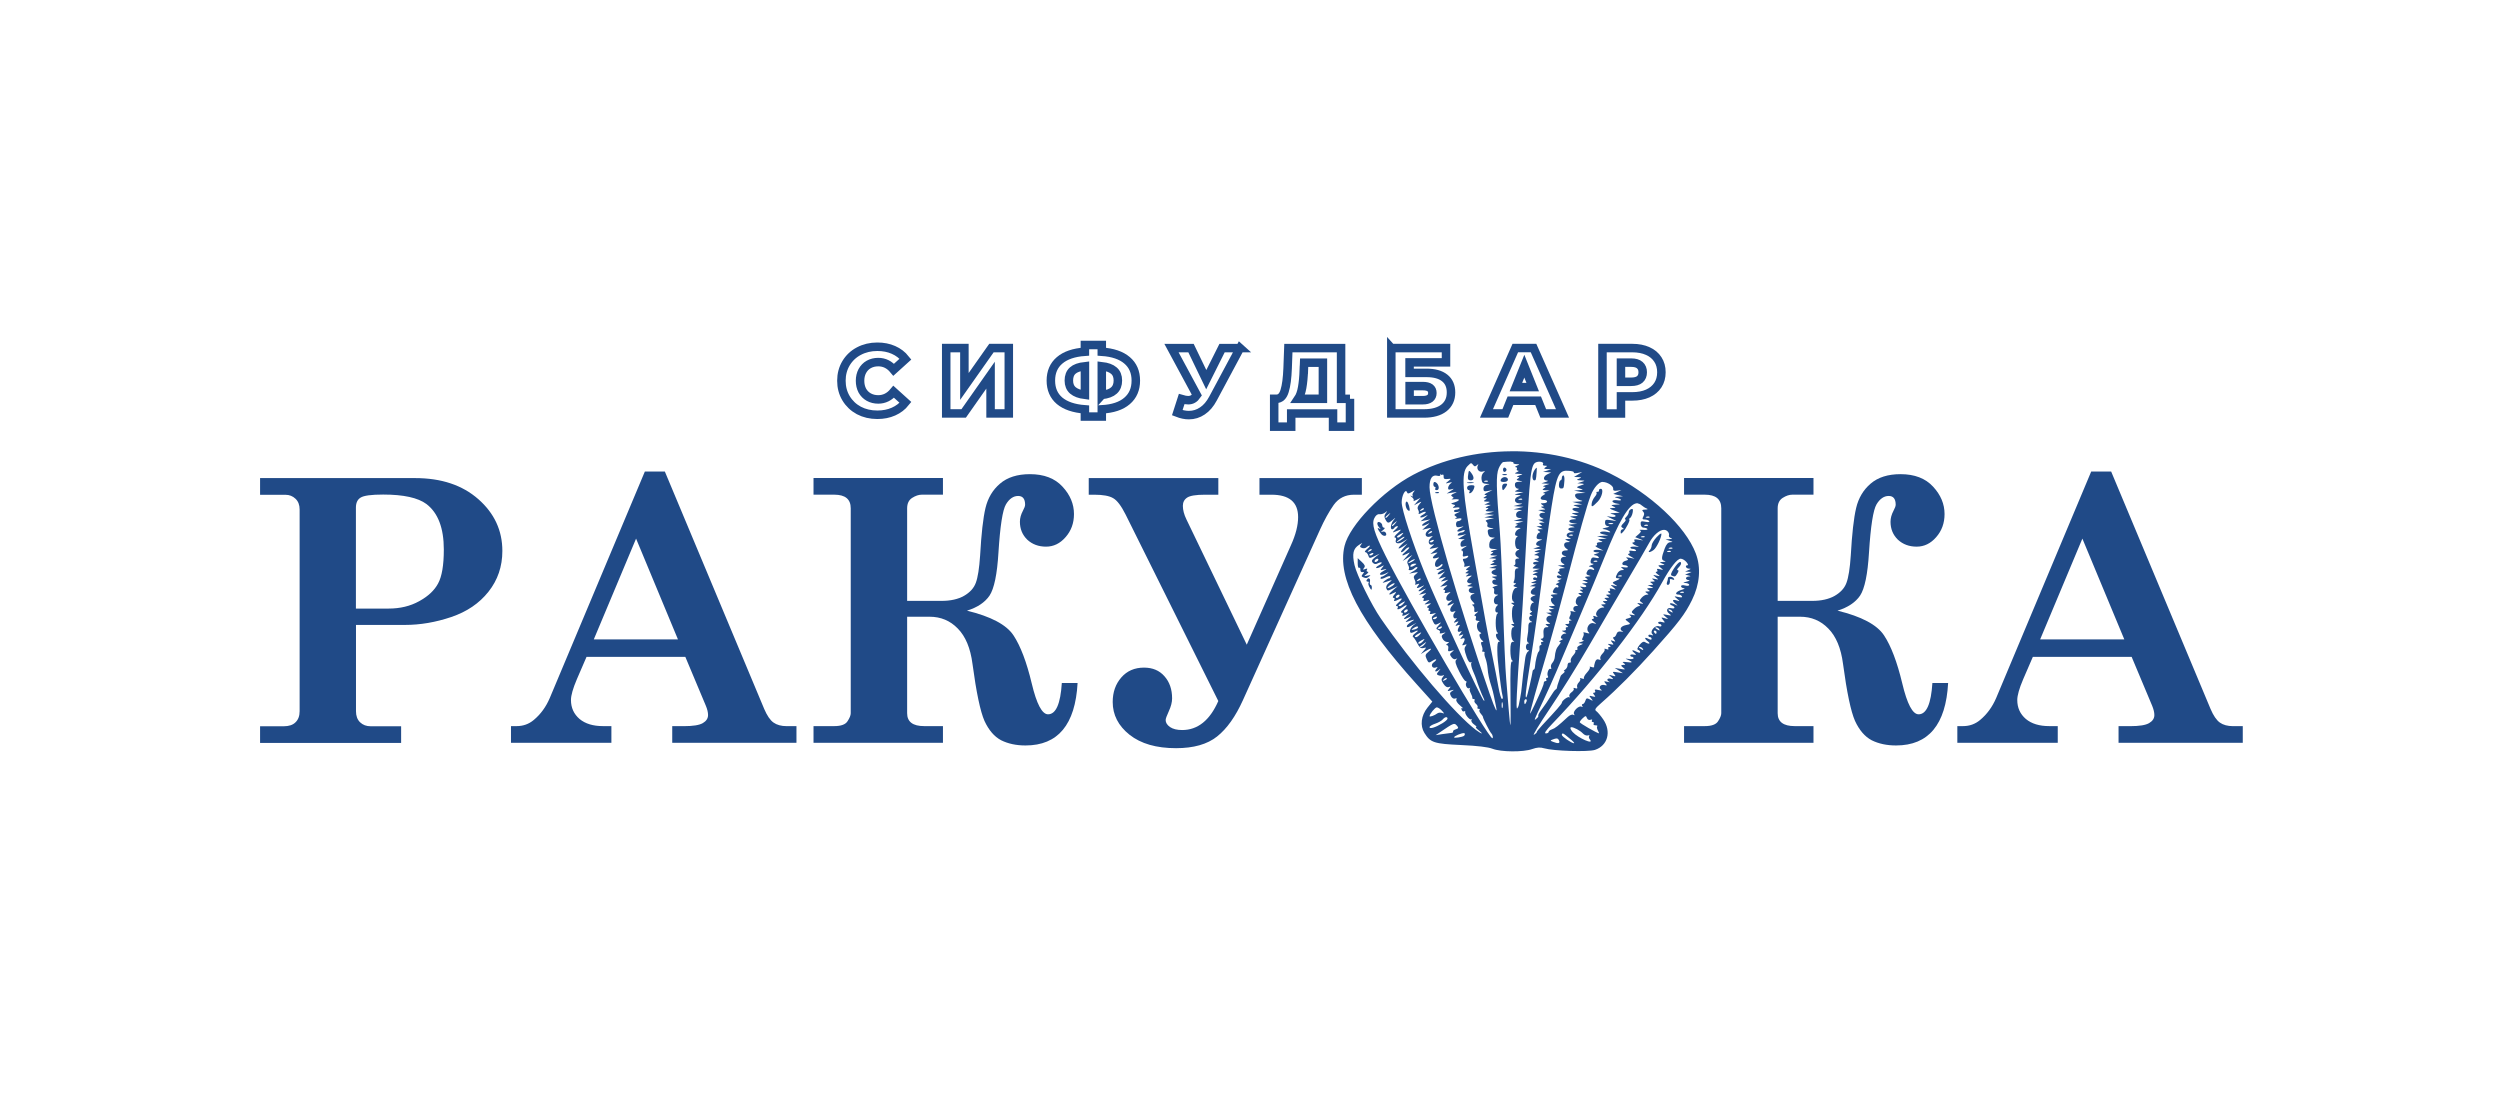
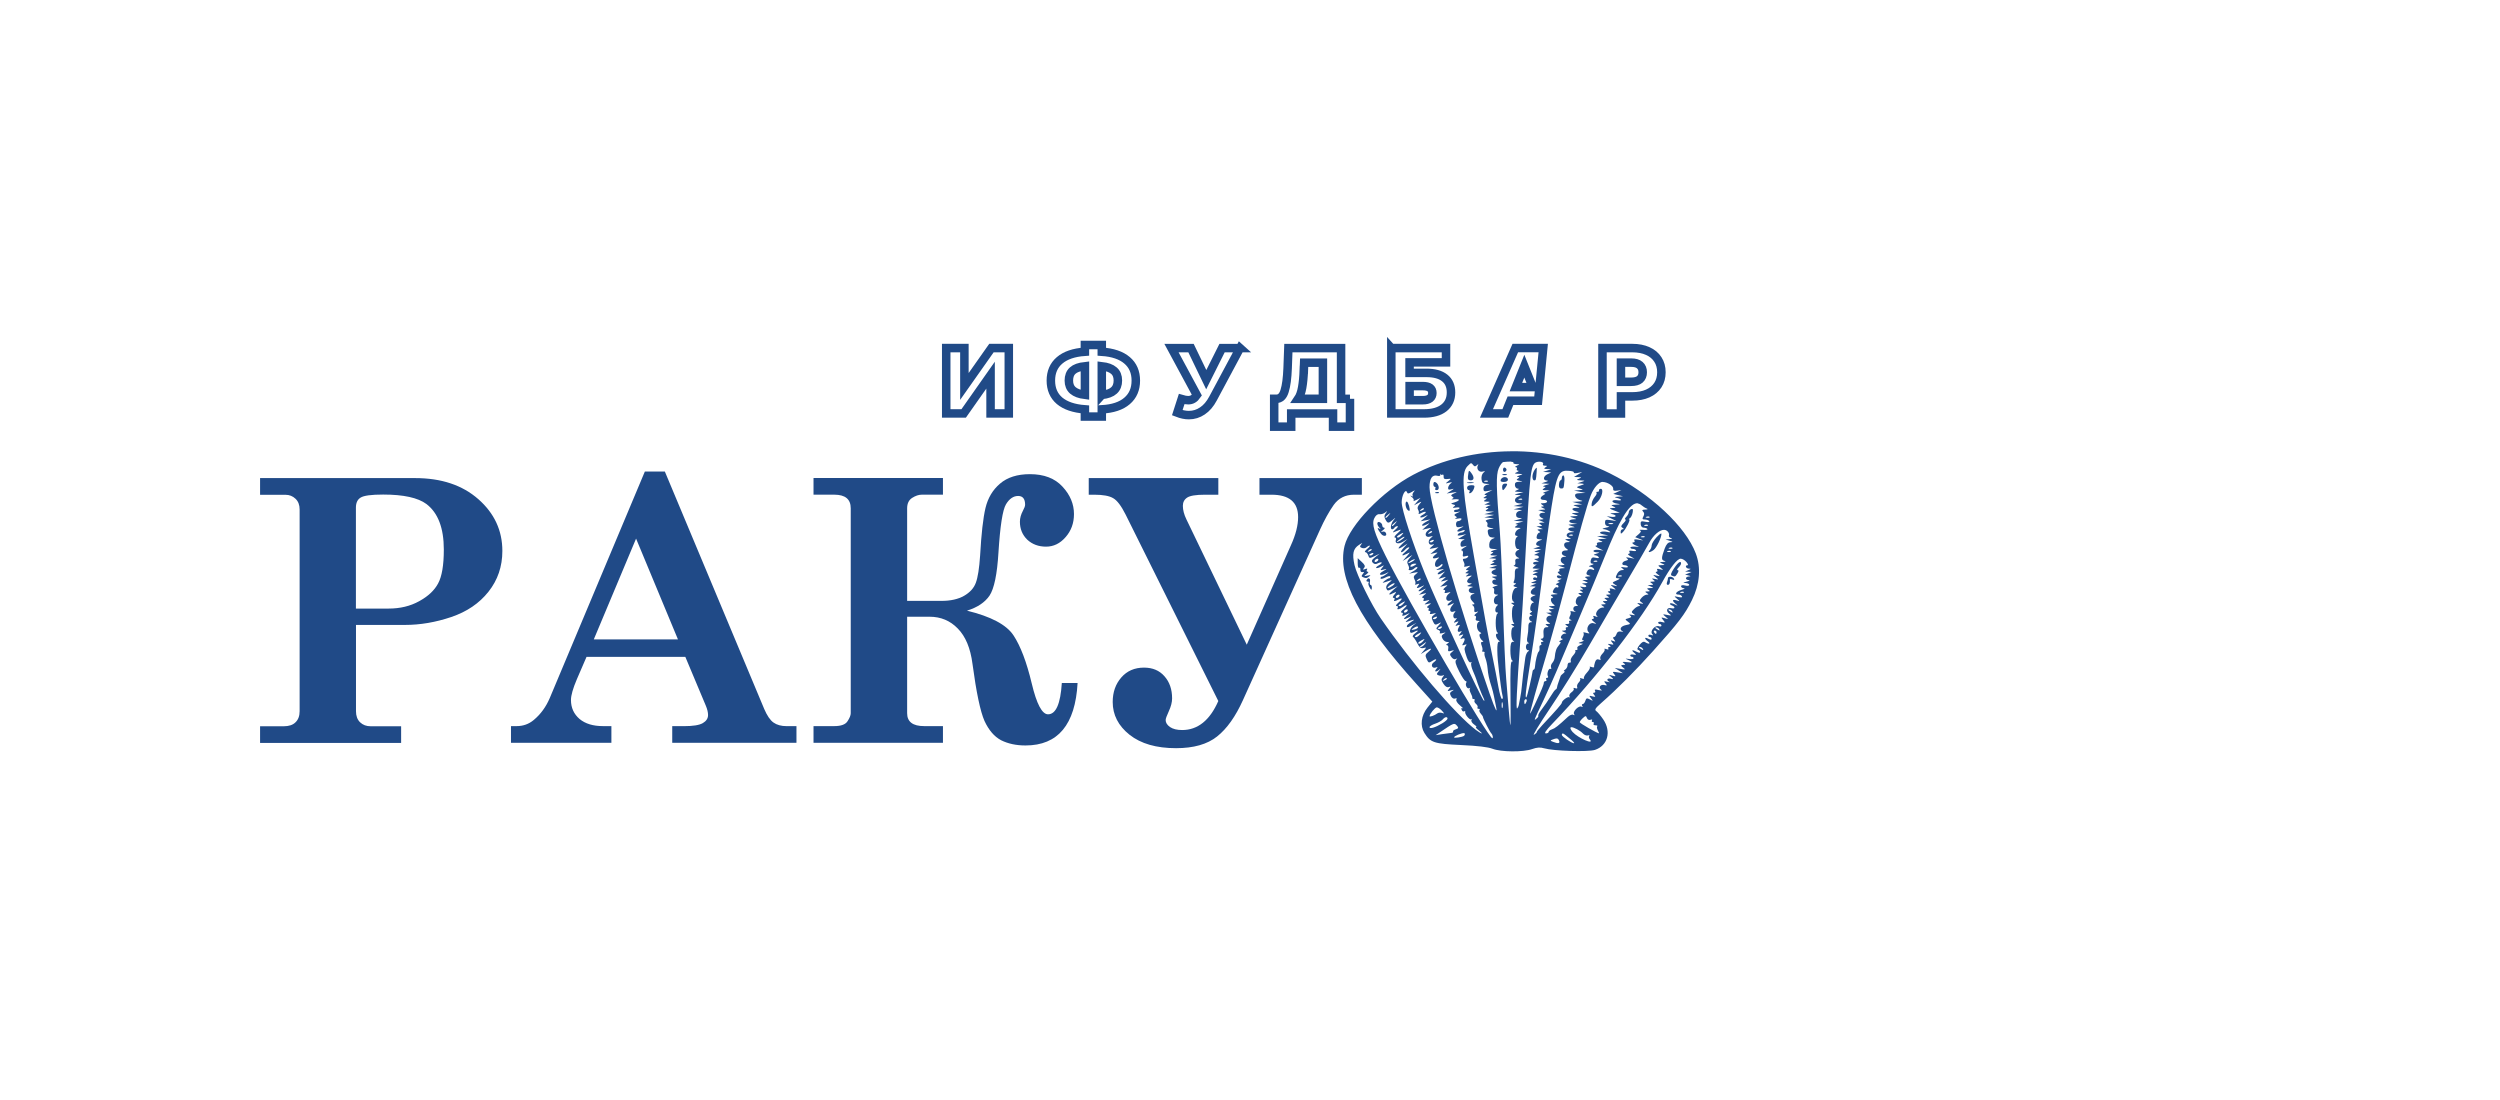
<svg xmlns="http://www.w3.org/2000/svg" width="500" height="220" viewBox="0 0 500 220" fill="none">
  <path d="M71.19 121.714H77.739C80.031 121.714 82.059 121.224 83.823 120.245C85.617 119.267 86.876 118.086 87.614 116.703C88.383 115.297 88.764 113.028 88.764 109.905C88.764 105.608 87.606 102.578 85.291 100.807C83.597 99.548 80.707 98.911 76.628 98.911C74.266 98.911 72.759 99.113 72.114 99.525C71.493 99.906 71.182 100.574 71.182 101.53V121.722L71.19 121.714ZM52 95.617H83.007C88.259 95.617 92.477 97.023 95.678 99.844C98.871 102.656 100.472 106.106 100.472 110.192C100.472 113.292 99.547 116.019 97.683 118.358C95.849 120.673 93.363 122.351 90.24 123.408C87.132 124.456 84.056 124.985 81.002 124.985H71.198V142.24C71.198 143.196 71.47 143.934 72.021 144.462C72.573 144.99 73.272 145.254 74.134 145.254H80.225V148.587H52.016V145.254H56.739C57.788 145.254 58.581 144.99 59.101 144.462C59.653 143.934 59.925 143.196 59.925 142.24V101.895C59.925 100.993 59.653 100.271 59.101 99.75C58.549 99.222 57.881 98.958 57.097 98.958H52.016V95.625L52 95.617Z" fill="#204A87" />
  <path d="M127.214 107.722L118.761 127.875H135.589L127.214 107.722ZM132.978 94.328L152.844 141.797C153.419 143.134 154.033 144.043 154.709 144.516C155.377 144.99 156.262 145.231 157.358 145.231H159.292V148.564H134.447V145.231H136.777C138.611 145.231 139.877 145.029 140.569 144.617C141.26 144.213 141.61 143.677 141.61 143.009C141.61 142.481 141.47 141.875 141.183 141.183L137.065 131.371H117.308L115.373 135.846C114.581 137.703 114.192 139.094 114.192 139.995C114.192 141.549 114.767 142.807 115.909 143.794C117.059 144.75 118.621 145.223 120.602 145.223H122.28V148.556H102.197V145.223H103.339C104.629 145.223 105.763 144.819 106.742 144.004C108.125 142.854 109.197 141.385 109.958 139.599L128.969 94.312H132.978V94.328Z" fill="#204A87" />
  <path d="M181.419 120.176H188.326C190.113 120.176 191.612 119.841 192.801 119.173C193.997 118.482 194.782 117.612 195.163 116.563C195.567 115.491 195.854 113.665 196.025 111.086C196.266 106.766 196.623 103.604 197.097 101.599C197.579 99.595 198.542 97.971 200.003 96.728C201.479 95.462 203.476 94.832 205.985 94.832C208.798 94.832 210.973 95.664 212.504 97.334C214.034 98.981 214.795 100.807 214.795 102.811C214.795 104.629 214.236 106.168 213.11 107.434C212.014 108.701 210.709 109.33 209.209 109.33C207.71 109.33 206.451 108.864 205.449 107.931C204.47 106.976 203.981 105.779 203.981 104.35C203.981 103.635 204.183 102.897 204.595 102.128C204.882 101.599 205.022 101.211 205.022 100.947C205.022 99.774 204.556 99.191 203.623 99.191C202.691 99.191 201.86 99.75 201.192 100.869C200.523 101.996 200.026 105.197 199.692 110.495C199.428 114.861 198.83 117.736 197.905 119.127C196.973 120.486 195.474 121.489 193.391 122.133C198.193 123.299 201.293 124.946 202.699 127.075C204.105 129.196 205.325 132.412 206.35 136.701C207.329 140.81 208.417 142.862 209.606 142.862C211.183 142.862 212.1 140.772 212.364 136.6H215.518C215.06 144.928 211.595 149.092 205.1 149.092C203.235 149.092 201.611 148.743 200.228 148.051C198.869 147.337 197.758 146.047 196.895 144.182C196.064 142.294 195.264 138.495 194.495 132.762C194.091 129.631 193.112 127.284 191.558 125.707C190.035 124.13 188.147 123.345 185.902 123.345H181.427V142.644C181.427 144.361 182.561 145.223 184.83 145.223H188.59V148.556H162.703V145.223H166.852C168.211 145.223 169.097 144.897 169.501 144.252C169.928 143.607 170.146 143.071 170.146 142.644V101.654C170.146 99.836 169.051 98.935 166.852 98.935H162.703V95.602H188.59V98.935H184.364C183.742 98.935 183.097 99.152 182.429 99.579C181.761 100.007 181.427 100.706 181.427 101.662V120.168L181.419 120.176Z" fill="#204A87" />
  <path d="M243.673 140.228L225.128 102.92C224.243 101.157 223.411 100.061 222.619 99.626C221.857 99.175 220.599 98.942 218.859 98.942H217.748V95.609H243.666V98.942H240.977C239.19 98.942 238.01 99.137 237.435 99.517C236.86 99.898 236.572 100.45 236.572 101.164C236.572 102.003 236.813 102.912 237.287 103.884L249.353 128.939L258.194 109.035C259.149 106.937 259.623 105.057 259.623 103.417C259.623 100.434 257.844 98.942 254.294 98.942H251.893V95.609H272.373V98.942H270.795C269.078 98.942 267.727 99.626 266.748 100.978C265.792 102.337 264.875 104 263.99 105.958L248.599 140.002C247.115 143.297 245.39 145.736 243.409 147.305C241.451 148.859 238.717 149.636 235.213 149.636C231.274 149.636 228.174 148.743 225.905 146.948C223.66 145.161 222.541 142.97 222.541 140.399C222.541 138.441 223.116 136.809 224.258 135.496C225.4 134.183 226.915 133.523 228.803 133.523C230.52 133.523 231.88 134.098 232.882 135.24C233.907 136.39 234.42 137.866 234.42 139.676C234.42 140.438 234.203 141.284 233.775 142.217C233.348 143.149 233.131 143.739 233.131 144.004C233.131 144.532 233.418 144.99 233.993 145.402C234.591 145.806 235.399 146.008 236.425 146.008C239.548 146.008 241.964 144.073 243.658 140.212L243.673 140.228Z" fill="#204A87" />
-   <path d="M355.55 120.176H362.457C364.244 120.176 365.735 119.841 366.932 119.173C368.128 118.482 368.913 117.612 369.293 116.563C369.697 115.491 369.985 113.665 370.156 111.086C370.397 106.766 370.754 103.604 371.228 101.599C371.702 99.595 372.673 97.971 374.126 96.728C375.602 95.462 377.599 94.832 380.1 94.832C382.913 94.832 385.088 95.664 386.619 97.334C388.149 98.981 388.911 100.807 388.911 102.811C388.911 104.629 388.351 106.168 387.233 107.434C386.137 108.701 384.832 109.33 383.332 109.33C381.833 109.33 380.574 108.864 379.572 107.931C378.593 106.976 378.104 105.779 378.104 104.35C378.104 103.635 378.306 102.897 378.71 102.128C378.997 101.599 379.137 101.211 379.137 100.947C379.137 99.774 378.671 99.191 377.739 99.191C376.806 99.191 375.975 99.75 375.307 100.869C374.639 101.996 374.134 105.197 373.8 110.495C373.535 114.861 372.937 117.736 372.013 119.127C371.08 120.486 369.573 121.489 367.499 122.133C372.3 123.299 375.4 124.946 376.806 127.075C378.212 129.196 379.432 132.412 380.458 136.701C381.437 140.81 382.524 142.862 383.721 142.862C385.298 142.862 386.215 140.772 386.479 136.6H389.625C389.175 144.928 385.702 149.092 379.207 149.092C377.342 149.092 375.719 148.743 374.336 148.051C372.976 147.337 371.865 146.047 371.003 144.182C370.171 142.294 369.371 138.495 368.602 132.762C368.198 129.631 367.219 127.284 365.665 125.707C364.135 124.13 362.255 123.345 360.009 123.345H355.534V142.644C355.534 144.361 356.669 145.223 358.937 145.223H362.697V148.556H336.811V145.223H340.959C342.319 145.223 343.205 144.897 343.609 144.252C344.036 143.607 344.253 143.071 344.253 142.644V101.654C344.253 99.836 343.158 98.935 340.959 98.935H336.811V95.602H362.697V98.935H358.471C357.849 98.935 357.205 99.152 356.536 99.579C355.868 100.007 355.534 100.706 355.534 101.662V120.168L355.55 120.176Z" fill="#204A87" />
-   <path d="M416.476 107.722L408.031 127.875H424.859L416.476 107.722ZM422.24 94.328L442.114 141.797C442.681 143.134 443.311 144.043 443.971 144.516C444.639 144.99 445.525 145.231 446.62 145.231H448.555V148.564H423.709V145.231H426.04C427.881 145.231 429.14 145.029 429.831 144.617C430.522 144.213 430.872 143.677 430.872 143.009C430.872 142.481 430.724 141.875 430.445 141.183L426.327 131.371H406.57L404.636 135.846C403.843 137.703 403.455 139.094 403.455 139.995C403.455 141.549 404.022 142.807 405.172 143.794C406.314 144.75 407.875 145.223 409.864 145.223H411.55V148.556H391.467V145.223H392.609C393.899 145.223 395.033 144.819 396.012 144.004C397.395 142.854 398.467 141.385 399.236 139.599L418.239 94.312H422.248L422.24 94.328Z" fill="#204A87" />
  <path d="M311.265 147.694C311.561 147.678 311.7 147.826 311.832 148.168C312.034 148.696 311.607 148.766 310.597 148.362C310.015 148.137 310.015 148.098 310.551 147.896C310.869 147.772 311.102 147.702 311.273 147.694H311.265ZM312.555 146.707C312.679 146.707 312.866 146.816 313.114 147.026C313.332 147.204 313.86 147.647 314.295 148.005C314.723 148.362 314.948 148.65 314.785 148.65C314.311 148.642 312.369 147.305 312.369 146.987C312.369 146.793 312.423 146.699 312.563 146.707H312.555ZM292.782 146.622C292.852 146.622 292.899 146.645 292.922 146.676C293.023 146.839 292.953 147.072 292.759 147.197C292.378 147.43 290.817 147.663 290.817 147.476C290.817 147.197 292.309 146.598 292.79 146.622H292.782ZM314.264 145.441C314.746 145.425 316.02 146.086 316.611 146.723C316.882 147.01 317.325 147.173 317.597 147.088C317.861 147.002 317.978 147.049 317.846 147.189C317.714 147.329 317.768 147.647 317.97 147.888C318.941 149.061 315.647 147.632 314.528 146.404C314.187 146.024 314 145.612 314.117 145.495C314.148 145.464 314.202 145.449 314.272 145.441H314.264ZM290.887 144.788C291.089 144.804 291.236 144.951 291.438 145.192C291.741 145.565 291.687 145.697 291.143 145.868C290.77 145.985 290.529 146.187 290.615 146.311C290.693 146.443 290.514 146.56 290.211 146.591C289.908 146.614 289.092 146.723 288.393 146.832L287.127 147.034L288.836 145.884C290.04 145.076 290.545 144.757 290.887 144.788ZM289.317 143.444C289.434 143.467 289.504 143.561 289.504 143.732C289.504 143.903 289.03 144.322 288.44 144.672C287.072 145.503 285.907 145.853 285.907 145.433C285.907 145.254 286.412 144.944 287.026 144.742C287.639 144.54 288.315 144.159 288.533 143.895C288.812 143.561 289.115 143.398 289.31 143.436L289.317 143.444ZM317.123 143.242C317.232 143.242 317.294 143.367 317.387 143.607C317.512 143.926 317.799 144.066 318.094 143.957C318.39 143.848 318.514 143.903 318.397 144.089C318.289 144.268 318.359 144.408 318.561 144.408C318.763 144.408 318.84 144.555 318.724 144.734C318.615 144.913 318.778 145.06 319.089 145.06C319.4 145.06 319.563 145.153 319.446 145.262C319.33 145.379 319.392 145.744 319.563 146.078C319.742 146.412 319.85 146.676 319.796 146.668C319.299 146.583 315.95 144.648 315.95 144.446C315.95 144.299 316.23 143.926 316.564 143.623C316.851 143.366 317.007 143.242 317.116 143.234L317.123 143.242ZM287.367 141.471C287.593 141.471 288.043 141.766 288.377 142.139C288.913 142.729 288.921 142.776 288.416 142.59C288.113 142.473 287.678 142.52 287.461 142.683C286.94 143.087 285.915 143.452 285.915 143.234C285.915 142.799 287.018 141.463 287.375 141.463L287.367 141.471ZM300.42 140.422C300.42 140.422 300.474 140.453 300.505 140.577C300.583 140.896 300.583 141.339 300.489 141.556C300.396 141.782 300.326 141.517 300.334 140.974C300.334 140.64 300.365 140.438 300.412 140.422H300.42ZM305.174 139.839C305.345 139.839 305.407 140.057 305.299 140.329C305.198 140.601 305.05 140.818 304.98 140.818C304.91 140.818 304.848 140.593 304.848 140.329C304.848 140.065 304.988 139.839 305.167 139.839H305.174ZM289.247 135.613C289.286 135.613 289.325 135.628 289.348 135.652C289.449 135.753 289.263 135.931 288.945 136.056C288.478 136.234 288.447 136.196 288.766 135.877C288.929 135.706 289.123 135.613 289.247 135.613ZM327.938 129.39C328.156 129.39 328.42 129.53 328.528 129.708C328.777 130.112 328.668 130.112 328.039 129.708C327.744 129.522 327.705 129.39 327.938 129.39ZM285.246 128.403C285.246 128.403 285.176 128.551 284.967 128.815C284.718 129.133 284.368 129.39 284.174 129.39C283.98 129.39 283.895 129.351 283.972 129.297C284.042 129.258 284.4 128.994 284.765 128.729C285.068 128.504 285.223 128.395 285.246 128.411V128.403ZM284.905 127.797C284.905 127.797 284.85 127.945 284.648 128.186C284.4 128.489 284.065 128.729 283.91 128.729C283.413 128.729 283.599 128.434 284.361 128.038C284.695 127.859 284.866 127.774 284.905 127.797ZM284.252 126.484C284.252 126.484 284.198 126.632 283.988 126.88C283.739 127.176 283.413 127.424 283.25 127.424C282.752 127.424 282.939 127.137 283.7 126.733C284.034 126.554 284.205 126.469 284.244 126.492L284.252 126.484ZM330.96 126.119C331.147 126.119 331.31 126.267 331.31 126.445C331.31 126.624 331.255 126.772 331.162 126.772C331.085 126.772 330.929 126.624 330.813 126.445C330.704 126.267 330.766 126.119 330.96 126.119ZM331.209 125.466C331.419 125.466 331.691 125.606 331.799 125.785C332.048 126.189 331.939 126.189 331.31 125.785C331.015 125.591 330.976 125.466 331.209 125.466ZM283.428 125.303C283.545 125.303 283.623 125.334 283.623 125.412C283.623 125.575 283.327 125.785 282.97 125.878C282.613 125.971 282.317 125.995 282.317 125.925C282.317 125.87 282.613 125.645 282.97 125.451C283.149 125.358 283.32 125.295 283.428 125.288V125.303ZM288.331 125.288C288.408 125.303 288.416 125.365 288.362 125.466C288.253 125.645 288.02 125.793 287.857 125.793C287.383 125.793 287.492 125.56 288.051 125.342C288.121 125.311 288.191 125.295 288.238 125.288C288.276 125.288 288.307 125.288 288.331 125.288ZM287.352 123.33C287.429 123.345 287.437 123.407 287.375 123.508C287.266 123.687 287.041 123.835 286.87 123.835C286.396 123.835 286.505 123.602 287.064 123.384C287.134 123.353 287.204 123.345 287.251 123.338C287.29 123.33 287.321 123.33 287.344 123.338L287.352 123.33ZM333.819 121.885C334.037 121.885 334.301 122.025 334.41 122.203C334.658 122.607 334.55 122.607 333.92 122.203C333.625 122.009 333.586 121.885 333.819 121.885ZM281.377 121.869C281.556 121.869 281.61 122.017 281.502 122.195C281.393 122.374 281.152 122.522 280.973 122.522C280.795 122.522 280.74 122.374 280.849 122.195C280.958 122.017 281.199 121.869 281.377 121.869ZM280.981 120.284C281.02 120.308 280.934 120.432 280.725 120.68C280.476 120.976 280.15 121.224 279.987 121.224C279.489 121.224 279.676 120.937 280.437 120.533C280.771 120.354 280.942 120.269 280.981 120.292V120.284ZM279.738 118.932C279.917 118.932 279.971 119.08 279.862 119.259C279.754 119.437 279.513 119.585 279.334 119.585C279.155 119.585 279.101 119.437 279.21 119.259C279.318 119.08 279.559 118.932 279.738 118.932ZM336.507 118.319C336.616 118.319 336.717 118.35 336.772 118.412C336.873 118.521 336.686 118.598 336.344 118.583C335.964 118.567 335.886 118.49 336.15 118.389C336.267 118.342 336.399 118.319 336.507 118.334V118.319ZM278.852 116.648C279.031 116.648 278.891 116.866 278.549 117.13C278.2 117.394 277.765 117.612 277.586 117.612C277.407 117.612 277.547 117.394 277.889 117.13C278.239 116.866 278.674 116.648 278.852 116.648ZM284.019 115.693C284.058 115.693 284.097 115.708 284.12 115.732C284.221 115.833 284.042 116.011 283.716 116.136C283.25 116.314 283.219 116.275 283.537 115.957C283.7 115.794 283.895 115.693 284.019 115.693ZM273.732 115.669C273.608 115.669 273.468 115.778 273.336 115.996C273.227 116.174 273.305 116.322 273.53 116.322C273.756 116.322 273.833 116.415 273.725 116.532C273.616 116.641 273.67 117.013 273.849 117.348C274.245 118.086 274.37 118.117 274.37 117.472C274.37 117.2 274.253 116.982 274.113 116.982C273.973 116.982 273.919 116.687 273.989 116.33C274.074 115.902 273.934 115.662 273.732 115.677V115.669ZM334.076 115.351C333.819 115.335 333.594 115.429 333.594 115.638C333.594 115.801 333.508 116.174 333.4 116.454C333.291 116.734 333.361 116.975 333.563 116.975C333.889 116.975 334.06 116.532 333.967 115.918C333.951 115.794 334.177 115.778 334.472 115.895C334.829 116.035 334.93 115.98 334.775 115.716C334.635 115.491 334.34 115.359 334.083 115.343L334.076 115.351ZM324.092 115.056C324.201 115.056 324.302 115.087 324.356 115.141C324.457 115.25 324.271 115.32 323.929 115.312C323.548 115.296 323.471 115.219 323.727 115.118C323.844 115.071 323.976 115.063 324.084 115.063L324.092 115.056ZM282.908 112.733C283.382 112.733 283.39 112.771 282.962 113.051C282.325 113.463 281.89 113.463 282.146 113.051C282.255 112.872 282.597 112.725 282.9 112.733H282.908ZM336.072 112.399C336.072 112.399 336.018 112.399 335.979 112.399C335.73 112.468 335.303 112.919 334.798 113.68C334.208 114.566 334.068 115.009 334.348 115.126C335 115.39 335.062 115.366 335.482 114.683C335.754 114.248 335.769 114.03 335.536 114.03C335.342 114.03 335.412 113.797 335.699 113.517C335.979 113.238 336.212 112.865 336.212 112.702C336.212 112.515 336.166 112.414 336.072 112.399ZM319.198 112.111C319.306 112.111 319.407 112.142 319.462 112.197C319.571 112.305 319.376 112.375 319.035 112.367C318.654 112.352 318.576 112.274 318.84 112.173C318.957 112.127 319.089 112.119 319.198 112.119V112.111ZM282.916 111.847C282.916 111.847 282.962 111.862 282.962 111.878C282.962 111.971 282.667 112.197 282.31 112.391C281.952 112.585 281.657 112.67 281.657 112.577C281.657 112.484 281.952 112.259 282.31 112.064C282.582 111.925 282.815 111.839 282.908 111.839L282.916 111.847ZM275.496 111.746C275.675 111.746 275.729 111.894 275.62 112.072C275.512 112.251 275.271 112.399 275.092 112.399C274.913 112.399 274.859 112.251 274.968 112.072C275.077 111.894 275.317 111.746 275.496 111.746ZM336.166 111.746C336.469 111.746 336.974 112.041 337.277 112.399C337.58 112.756 337.688 113.051 337.51 113.051C336.927 113.051 337.176 113.704 337.758 113.727C338.248 113.743 338.232 113.781 337.673 114.03L337.02 114.31L337.673 114.349L338.325 114.395L337.673 114.659L337.02 114.916L337.673 115.087C338.209 115.227 338.224 115.265 337.758 115.296C337.447 115.32 337.191 115.483 337.191 115.662C337.191 115.84 337.447 116.003 337.758 116.027C338.077 116.05 337.89 116.182 337.354 116.314C336.562 116.516 336.515 116.571 337.106 116.602C337.51 116.633 337.844 116.788 337.844 116.975C337.844 117.161 337.494 117.223 337.028 117.099C336.523 116.975 336.212 117.045 336.212 117.254C336.212 117.456 336.469 117.627 336.779 117.643C337.09 117.658 336.873 117.814 336.29 117.977C335.218 118.288 334.821 118.917 335.699 118.917C335.956 118.917 336.267 119.072 336.383 119.259C336.523 119.484 336.267 119.531 335.668 119.399C334.767 119.204 334.759 119.212 335.396 119.748C336.041 120.292 336.041 120.292 335.311 120.075C334.433 119.81 334.355 120.129 335.148 120.781C335.661 121.201 335.637 121.209 334.954 120.875C334.534 120.673 334.107 120.587 334.014 120.688C333.92 120.789 334.06 120.96 334.363 121.077C335.109 121.364 335.039 121.838 334.285 121.644C333.415 121.419 333.089 122.141 333.811 122.708C334.363 123.143 334.34 123.167 333.439 122.988C332.483 122.801 332.475 122.809 333.112 123.345C333.749 123.881 333.749 123.889 332.949 123.648C332.195 123.423 332.172 123.446 332.623 123.998C333.073 124.542 333.05 124.581 332.374 124.402C331.97 124.301 331.636 124.348 331.636 124.511C331.636 124.674 331.784 124.806 331.962 124.806C332.141 124.806 332.289 124.954 332.289 125.124C332.289 125.295 332.056 125.35 331.776 125.249C331.038 124.961 329.927 126.228 330.432 126.779C330.735 127.106 330.696 127.152 330.245 126.989C329.927 126.88 329.671 126.935 329.671 127.106C329.671 127.284 329.818 127.424 329.997 127.424C330.176 127.424 330.323 127.58 330.323 127.766C330.323 127.999 330.113 127.991 329.671 127.758C328.863 127.331 328.808 127.688 329.585 128.287C330.222 128.768 329.764 128.9 329.041 128.442C328.707 128.232 328.389 128.395 327.907 128.994C327.449 129.576 327.363 129.879 327.635 129.972C327.853 130.042 328.031 130.244 328.031 130.415C328.031 130.602 327.783 130.594 327.394 130.384C326.446 129.871 326.143 129.996 326.881 130.586C327.311 130.928 327.283 131.045 326.796 130.936C326.392 130.843 326.058 130.897 326.058 131.06C326.058 131.223 326.205 131.355 326.384 131.355C326.563 131.355 326.71 131.48 326.71 131.643C326.71 131.806 326.306 131.868 325.809 131.798C324.97 131.682 324.962 131.697 325.646 131.992C326.664 132.443 326.563 132.575 325.32 132.42C324.504 132.319 324.372 132.373 324.745 132.629C325.164 132.925 325.133 132.979 324.582 132.987C324.147 132.997 324.144 133.163 324.574 133.484C325.172 133.942 325.141 133.958 324.084 133.779L322.95 133.585L323.766 134.113L324.582 134.642L323.478 134.463C322.484 134.3 322.422 134.331 322.826 134.82C323.222 135.302 323.183 135.333 322.461 135.131C321.66 134.906 321.66 134.914 322.298 135.442C322.727 135.799 322.699 135.905 322.212 135.76C321.443 135.535 321.171 136.04 321.886 136.374C322.111 136.475 321.925 136.467 321.482 136.359C320.775 136.18 320.72 136.219 321.093 136.662C321.459 137.097 321.427 137.151 320.884 137.011C320.107 136.809 319.594 137.509 320.215 137.928C320.511 138.122 320.34 138.153 319.718 138.006C319.042 137.85 318.84 137.897 319.003 138.161C319.128 138.371 319.05 138.534 318.848 138.534C318.553 138.534 318.553 138.643 318.848 139C319.167 139.381 319.104 139.428 318.483 139.272C317.784 139.093 317.768 139.125 318.219 139.676C318.677 140.236 318.662 140.251 317.993 139.894C317.38 139.567 317.248 139.606 317.069 140.166C316.96 140.523 316.719 140.818 316.541 140.818C316.362 140.818 316.323 140.989 316.455 141.191C316.595 141.424 316.541 141.479 316.315 141.339C315.803 141.02 314.497 142.294 314.808 142.799C314.971 143.063 314.917 143.118 314.668 142.962C314.451 142.83 313.961 143.009 313.557 143.39C311.576 145.223 311.001 145.674 310.395 145.868C310.03 145.985 309.727 146.218 309.727 146.381C309.727 146.544 309.471 146.684 309.168 146.684C308.779 146.684 309.168 146.101 310.411 144.804C319.314 135.543 328.35 123.92 332.429 116.47C334.052 113.51 335.443 111.738 336.134 111.738L336.166 111.746ZM271.542 111.629V112.686C271.542 113.269 271.666 113.665 271.829 113.564C271.984 113.471 272.101 113.642 272.078 113.952C272.054 114.286 272.225 114.481 272.497 114.419C272.87 114.341 272.878 114.419 272.567 114.791C272.256 115.164 272.264 115.304 272.598 115.436C273.22 115.685 273.305 115.677 273.833 115.296C274.214 115.017 274.152 114.986 273.507 115.118C272.73 115.281 272.715 115.273 273.321 114.823C273.67 114.558 273.771 114.349 273.554 114.349C273.336 114.349 273.251 114.178 273.383 113.968C273.546 113.704 273.437 113.657 273.025 113.813C272.552 113.991 272.513 113.952 272.8 113.595C273.088 113.253 272.987 112.973 272.357 112.391L271.542 111.629ZM274.618 110.588C274.696 110.604 274.704 110.666 274.641 110.767C274.533 110.946 274.3 111.093 274.136 111.093C273.663 111.093 273.771 110.86 274.338 110.643C274.408 110.612 274.478 110.604 274.525 110.596C274.564 110.596 274.595 110.596 274.618 110.596V110.588ZM333.897 110.153C334.006 110.153 334.107 110.184 334.161 110.239C334.27 110.347 334.076 110.425 333.734 110.41C333.353 110.394 333.275 110.316 333.54 110.215C333.656 110.177 333.788 110.145 333.897 110.161V110.153ZM274.222 109.811C274.222 109.811 274.3 109.827 274.323 109.85C274.424 109.951 274.237 110.138 273.919 110.254C273.453 110.433 273.422 110.394 273.74 110.076C273.903 109.912 274.098 109.811 274.222 109.811ZM334.223 109.501C334.34 109.501 334.433 109.532 334.487 109.586C334.596 109.695 334.402 109.773 334.06 109.757C333.679 109.741 333.602 109.664 333.858 109.563C333.975 109.516 334.107 109.508 334.215 109.508L334.223 109.501ZM272.396 108.599C272.466 108.599 272.419 108.685 272.256 108.871C271.914 109.291 271.938 109.415 272.396 109.594C272.699 109.71 273.103 109.648 273.282 109.47C273.468 109.283 273.756 109.128 273.919 109.128C274.082 109.128 273.872 109.423 273.445 109.773C273.025 110.13 272.847 110.425 273.064 110.425C273.274 110.425 273.538 110.728 273.655 111.086C273.849 111.699 273.919 111.707 274.906 111.233L275.947 110.728L275.053 111.42C274.338 111.971 274.245 112.197 274.564 112.546C274.851 112.849 275.139 112.888 275.566 112.663C275.9 112.492 276.242 112.414 276.327 112.507C276.421 112.593 276.172 112.841 275.784 113.051C275.395 113.261 275.146 113.502 275.24 113.595C275.333 113.68 275.745 113.579 276.164 113.354C276.879 112.973 276.895 112.981 276.444 113.533C275.993 114.084 276.017 114.108 276.77 113.906C277.477 113.712 277.454 113.75 276.607 114.24C275.504 114.861 275.993 115.258 277.159 114.69C277.881 114.341 277.881 114.349 277.275 114.83C276.926 115.11 276.522 115.335 276.374 115.335C276.226 115.335 276.11 115.491 276.11 115.669C276.11 115.848 276.537 115.786 277.097 115.498C277.648 115.211 278.075 115.141 278.075 115.328C278.075 115.514 277.959 115.662 277.811 115.662C277.664 115.662 277.26 115.895 276.91 116.174C276.289 116.679 276.366 116.679 277.912 116.143C278.487 115.949 278.479 115.996 277.819 116.532C277.33 116.928 277.143 117.34 277.275 117.697C277.469 118.202 277.57 118.21 278.518 117.736L279.544 117.231L278.565 118.062C277.524 118.948 277.648 119.166 278.829 118.544C279.3 118.295 279.331 118.404 278.922 118.87C278.542 119.298 278.456 119.57 278.697 119.57C278.914 119.57 279 119.717 278.891 119.896C278.635 120.315 278.93 120.315 279.73 119.896C280.585 119.437 280.53 119.826 279.629 120.579C279.202 120.937 279.07 121.201 279.326 121.201C279.559 121.201 279.66 121.356 279.552 121.543C279.249 122.025 279.8 121.939 280.624 121.364C281.572 120.704 281.564 121.1 280.624 121.892C280.196 122.25 280.064 122.514 280.313 122.514C280.546 122.514 280.647 122.669 280.538 122.848C280.282 123.268 280.569 123.268 281.463 122.825C282.069 122.53 282.053 122.576 281.362 123.143C280.468 123.874 280.67 124.029 281.789 123.477C282.411 123.174 282.403 123.213 281.688 123.835C281.012 124.417 280.981 124.503 281.525 124.316C283.04 123.796 283.118 123.804 282.263 124.363C281.774 124.689 281.37 125.07 281.37 125.21C281.37 125.575 281.61 125.521 282.605 124.946C283.459 124.449 283.467 124.449 282.76 124.985C281.805 125.707 281.719 126.95 282.659 126.453C283.638 125.925 283.895 126.057 283.048 126.647C282.628 126.942 282.434 127.269 282.605 127.385C282.776 127.494 283.172 128.077 283.475 128.683C283.902 129.514 284.19 129.739 284.695 129.607C285.34 129.444 285.34 129.452 284.741 130.136L284.143 130.835L285.029 130.275C286.21 129.53 286.614 129.584 285.689 130.361C285.044 130.897 284.998 131.083 285.332 131.821C285.697 132.622 285.759 132.637 286.482 132.171C287.344 131.604 287.538 131.891 286.707 132.497C286.062 132.971 286.435 133.772 287.165 133.5C287.585 133.336 287.593 133.391 287.251 133.803C286.754 134.401 287.251 134.471 287.903 133.888C288.16 133.663 288.113 133.795 287.795 134.176C287.266 134.813 287.266 134.89 287.748 135.077C288.043 135.186 288.455 135.178 288.657 135.053C288.867 134.929 288.836 135.069 288.587 135.372C288.206 135.846 288.222 136.048 288.696 136.77C289.053 137.314 289.434 137.547 289.76 137.415C290.203 137.244 290.211 137.291 289.815 137.765C289.411 138.254 289.442 138.285 290.172 138.083C290.856 137.897 290.895 137.92 290.413 138.216C289.954 138.503 289.916 138.705 290.195 139.233C290.405 139.622 290.747 139.824 291.027 139.707C291.337 139.591 291.423 139.661 291.275 139.901C291.143 140.119 291.446 140.616 291.998 141.075C292.518 141.517 292.767 141.774 292.542 141.657C292.277 141.517 292.208 141.611 292.332 141.953C292.441 142.232 292.666 142.372 292.829 142.271C292.992 142.17 293.085 142.217 293.039 142.356C292.891 142.799 293.963 144.112 294.251 143.848C294.398 143.716 294.422 143.778 294.297 143.988C294.173 144.206 294.398 144.602 294.81 144.889C295.214 145.169 295.401 145.402 295.23 145.41C295.051 145.41 295.269 145.705 295.727 146.055C296.846 146.925 296.372 146.878 295.199 146C291.174 142.986 282.294 132.591 276.149 123.679C274.3 121.007 271.347 114.993 270.904 113.02C270.399 110.759 270.625 109.734 271.806 108.972C272.148 108.747 272.35 108.631 272.419 108.623L272.435 108.638L272.396 108.599ZM286.699 107.97C286.777 107.986 286.785 108.048 286.723 108.149C286.614 108.328 286.388 108.475 286.218 108.475C285.744 108.475 285.852 108.242 286.412 108.025C286.482 107.993 286.552 107.978 286.598 107.97C286.637 107.97 286.668 107.97 286.691 107.97H286.699ZM280.81 107.364C280.849 107.356 280.865 107.364 280.88 107.364C280.896 107.38 280.896 107.411 280.865 107.457C280.631 107.83 279.373 108.592 279.373 108.359C279.373 108.281 279.761 107.97 280.235 107.659C280.499 107.481 280.709 107.38 280.81 107.356V107.364ZM328.668 107.217C328.777 107.217 328.878 107.248 328.932 107.302C329.041 107.411 328.847 107.488 328.505 107.473C328.124 107.457 328.047 107.38 328.311 107.279C328.427 107.232 328.56 107.209 328.668 107.224V107.217ZM314.295 106.89C314.412 106.89 314.505 106.921 314.559 106.983C314.668 107.092 314.474 107.162 314.132 107.147C313.751 107.131 313.674 107.053 313.93 106.952C314.047 106.914 314.179 106.898 314.288 106.898L314.295 106.89ZM332.211 106.712C332.063 106.727 331.714 107.007 331.31 107.45C330.766 108.04 330.331 108.778 330.331 109.089C330.331 109.4 330.152 109.835 329.942 110.044C329.414 110.573 330.028 110.526 330.735 109.99C331.31 109.547 332.289 107.535 332.289 106.789C332.289 106.735 332.258 106.704 332.211 106.712ZM280.655 106.564C280.694 106.587 280.6 106.712 280.391 106.96C280.142 107.255 279.816 107.504 279.653 107.504C279.155 107.504 279.342 107.209 280.103 106.813C280.437 106.634 280.608 106.548 280.647 106.572L280.655 106.564ZM286.303 106.214C286.303 106.214 286.381 106.23 286.404 106.253C286.497 106.354 286.319 106.541 286 106.657C285.534 106.836 285.495 106.797 285.821 106.478C285.984 106.315 286.179 106.214 286.303 106.214ZM332.864 105.973C333.073 105.973 333.26 106.051 333.423 106.183C333.718 106.424 333.881 106.813 333.788 107.046C333.703 107.271 333.881 107.527 334.184 107.613C334.557 107.706 334.472 107.776 333.92 107.823L333.104 107.892L333.92 108.149C334.619 108.374 334.643 108.413 334.068 108.444C333.609 108.467 333.26 108.856 332.941 109.703C332.258 111.552 332.234 112.01 332.856 112.173C333.244 112.274 333.167 112.336 332.607 112.383C331.854 112.437 331.838 112.468 332.444 112.725C333.05 112.989 333.042 113.005 332.304 113.028C331.527 113.051 331.52 113.067 332.141 113.556C332.755 114.046 332.755 114.053 332.001 113.851C331.473 113.704 331.294 113.75 331.45 113.999C331.574 114.201 331.489 114.356 331.263 114.356C331.038 114.356 331.139 114.566 331.489 114.83C332.095 115.281 332.087 115.296 331.31 115.118C330.51 114.939 330.51 114.939 331.147 115.444C331.784 115.949 331.776 115.957 330.984 115.786C330.346 115.646 330.277 115.685 330.657 115.965C331.069 116.26 331.046 116.314 330.494 116.322C329.95 116.322 329.927 116.376 330.331 116.648C330.735 116.912 330.712 116.967 330.168 116.998L329.515 117.029L330.168 117.309C330.766 117.565 330.758 117.596 330.005 117.619C329.352 117.643 329.29 117.713 329.678 117.961C330.082 118.225 330.051 118.28 329.515 118.288C328.971 118.288 328.948 118.342 329.352 118.614C329.787 118.894 329.787 118.932 329.352 118.932C329.08 118.932 328.622 119.212 328.334 119.538C327.86 120.09 327.86 120.176 328.342 120.494C328.769 120.782 328.715 120.813 328.047 120.68C327.402 120.548 327.332 120.587 327.72 120.859C328.055 121.092 328.078 121.209 327.806 121.217C327.581 121.217 327.122 121.496 326.796 121.83C326.244 122.374 326.244 122.467 326.71 122.786C327.138 123.073 327.076 123.104 326.415 122.972C325.84 122.856 325.732 122.902 326.035 123.112C326.369 123.353 326.299 123.47 325.708 123.641C324.962 123.85 324.962 123.866 325.576 124.332C326.174 124.79 326.159 124.821 325.164 125.023C324.123 125.233 323.774 125.909 324.535 126.267C324.76 126.375 324.621 126.399 324.217 126.321C323.719 126.228 323.432 126.375 323.3 126.81C323.191 127.152 322.95 127.432 322.756 127.432C322.546 127.432 322.569 127.626 322.826 127.929C323.175 128.356 323.144 128.395 322.624 128.193C322.088 127.991 322.065 128.03 322.43 128.489C322.803 128.947 322.764 128.994 322.103 128.846C321.505 128.714 321.451 128.753 321.839 129.032C322.197 129.289 322.212 129.382 321.894 129.39C321.661 129.39 321.552 129.537 321.668 129.716C321.785 129.91 321.629 129.949 321.28 129.825C320.961 129.708 320.79 129.724 320.907 129.856C321.031 129.988 320.837 130.384 320.487 130.734C320.138 131.083 319.951 131.542 320.076 131.744C320.223 131.985 320.122 132.039 319.78 131.907C319.423 131.767 319.174 131.938 319.011 132.42C318.879 132.816 318.794 133.243 318.825 133.375C318.856 133.5 318.631 133.515 318.32 133.406C318.009 133.298 317.846 133.313 317.962 133.437C318.079 133.562 317.823 134.051 317.395 134.51C316.968 134.968 316.696 135.473 316.789 135.628C316.882 135.784 316.704 135.815 316.377 135.698C316.051 135.582 315.896 135.605 316.02 135.737C316.144 135.877 316.028 136.211 315.756 136.483C315.484 136.755 315.336 137.174 315.43 137.408C315.538 137.703 315.414 137.773 315.041 137.641C314.738 137.532 314.598 137.563 314.73 137.711C314.862 137.858 314.684 138.184 314.319 138.441C313.961 138.689 313.759 139.07 313.884 139.288C314.008 139.497 313.992 139.575 313.86 139.451C313.604 139.226 312.369 140.135 312.369 140.546C312.369 140.772 311.327 141.968 308.414 145.083C307.769 145.775 307.28 146.389 307.342 146.451C307.396 146.497 307.155 146.738 306.798 146.956C306.441 147.181 307.839 144.874 309.906 141.82C311.972 138.775 315.523 133.072 317.799 129.157C320.076 125.233 323.51 119.383 325.429 116.151C327.348 112.919 329.329 109.516 329.826 108.592C330.704 106.96 331.97 105.919 332.871 105.966H332.887L332.864 105.973ZM329.321 104.925C329.43 104.925 329.531 104.956 329.585 105.01C329.686 105.119 329.5 105.197 329.158 105.181C328.777 105.165 328.699 105.088 328.964 104.987C329.08 104.94 329.212 104.917 329.321 104.932V104.925ZM322.166 104.598C322.313 104.598 322.461 104.622 322.577 104.668C322.803 104.761 322.616 104.831 322.166 104.831C321.715 104.831 321.536 104.761 321.761 104.668C321.87 104.629 322.026 104.598 322.166 104.598ZM275.752 104.396C275.348 104.389 275.372 104.987 275.869 105.523C276.203 105.88 276.188 105.911 275.822 105.702C275.348 105.43 275.504 105.857 276.211 106.766C276.669 107.356 277.446 107.279 277.213 106.665C277.104 106.37 276.801 106.23 276.491 106.339C276.118 106.471 276.141 106.377 276.592 106.036C276.941 105.764 277.05 105.546 276.84 105.546C276.63 105.546 276.452 105.344 276.452 105.088C276.452 104.831 276.234 104.552 275.962 104.451C275.892 104.42 275.822 104.412 275.768 104.404L275.752 104.396ZM279.381 104.233C279.381 104.233 279.295 104.381 279.093 104.637C278.666 105.181 278.402 105.352 278.402 105.088C278.402 105.018 278.658 104.761 278.969 104.521C279.233 104.319 279.357 104.218 279.373 104.233H279.381ZM329.647 103.293C329.756 103.293 329.857 103.324 329.911 103.379C330.02 103.487 329.826 103.565 329.484 103.549C329.103 103.534 329.026 103.456 329.29 103.355C329.406 103.316 329.538 103.285 329.647 103.301V103.293ZM278.075 102.602C278.075 102.602 277.99 102.749 277.788 103.006C277.361 103.549 277.097 103.728 277.097 103.456C277.097 103.386 277.353 103.13 277.664 102.889C277.92 102.687 278.052 102.586 278.075 102.602ZM277.415 102.275C277.415 102.275 277.337 102.415 277.151 102.664C276.825 103.083 276.809 103.379 277.081 103.891C277.516 104.707 277.671 104.723 278.534 103.992C279.194 103.433 279.202 103.433 278.689 104.078C278.145 104.746 277.99 105.872 278.441 105.872C278.58 105.872 278.782 105.725 278.891 105.546C279 105.367 279.272 105.228 279.482 105.228C279.699 105.228 279.505 105.554 279.054 105.935C278.604 106.315 278.456 106.548 278.728 106.447C278.992 106.346 279.513 106.144 279.87 106.005C280.321 105.826 280.22 106.02 279.544 106.618C279 107.092 278.744 107.488 278.961 107.496C279.179 107.504 279.28 107.714 279.186 107.962C278.899 108.708 279.668 108.91 280.624 108.328L281.509 107.784L280.608 108.607C280.111 109.058 279.707 109.524 279.707 109.648C279.707 109.773 280.111 109.609 280.608 109.291L281.509 108.716L280.717 109.578C280.282 110.052 280.08 110.441 280.266 110.441C280.453 110.441 280.795 110.215 281.012 109.951C281.237 109.679 281.587 109.462 281.789 109.462C281.991 109.462 281.719 109.819 281.175 110.27C280.134 111.124 280.259 111.342 281.439 110.728C282.108 110.379 282.1 110.417 281.338 111.28L280.523 112.204L281.502 111.598L282.481 110.992L281.882 111.668C281.416 112.197 281.362 112.484 281.626 112.981C281.812 113.331 281.875 113.712 281.758 113.828C281.649 113.937 281.758 114.038 282.03 114.038C282.302 114.038 282.683 113.867 282.892 113.649C283.102 113.44 283.366 113.354 283.475 113.463C283.584 113.572 283.257 113.898 282.745 114.193L281.82 114.729L282.799 114.543C283.7 114.372 283.731 114.395 283.18 114.823C282.714 115.188 282.659 115.429 282.923 115.926C283.11 116.275 283.156 116.679 283.032 116.819C282.9 116.959 283.071 116.975 283.413 116.85C283.933 116.664 283.964 116.703 283.615 117.122C283.133 117.705 283.374 117.759 284.368 117.27C284.982 116.975 284.959 117.021 284.267 117.588C283.374 118.319 283.576 118.474 284.695 117.922C285.316 117.619 285.301 117.666 284.594 118.272L283.778 118.964L284.594 118.762C285.378 118.567 285.386 118.583 284.772 119.065C284.415 119.352 284.314 119.57 284.547 119.57C284.78 119.57 284.85 119.733 284.718 119.95C284.555 120.214 284.718 120.269 285.27 120.129C286.039 119.935 286.039 119.942 285.402 120.447C284.765 120.945 284.772 120.96 285.565 120.774C286.342 120.595 286.35 120.611 285.744 121.061C285.394 121.325 285.293 121.535 285.518 121.535C285.744 121.535 285.837 121.683 285.728 121.861C285.619 122.04 285.689 122.188 285.891 122.188C286.093 122.188 286.148 122.359 286.023 122.561C285.86 122.825 286.031 122.879 286.575 122.739C287.29 122.561 287.313 122.584 286.785 122.98C286.295 123.345 286.256 123.547 286.583 124.254C286.917 124.985 287.064 125.047 287.655 124.736C288.339 124.379 288.338 124.386 287.725 125.07C287.165 125.699 287.158 125.785 287.639 125.971C287.935 126.08 288.082 126.321 287.973 126.5C287.849 126.709 288.059 126.748 288.548 126.616C289.209 126.437 289.24 126.453 288.75 126.764C288.3 127.043 288.253 127.261 288.517 127.758C288.704 128.108 289.108 128.395 289.418 128.395C289.9 128.395 289.908 128.442 289.488 128.714C289.193 128.908 289.154 129.032 289.387 129.032C289.605 129.032 289.721 129.335 289.651 129.708C289.543 130.268 289.644 130.345 290.242 130.167C290.895 129.972 290.91 129.996 290.405 130.392C289.923 130.773 289.908 130.913 290.304 131.441C290.576 131.798 290.926 131.946 291.182 131.798C291.508 131.619 291.524 131.651 291.236 131.954C290.957 132.257 291.104 132.831 291.835 134.284C292.363 135.349 292.946 136.219 293.124 136.219C293.303 136.219 293.357 136.351 293.264 136.514C292.969 136.988 293.435 137.874 293.847 137.633C294.057 137.516 294.119 137.54 293.987 137.672C293.862 137.812 293.932 138.239 294.142 138.627C294.352 139.008 294.492 139.428 294.461 139.56C294.422 139.699 294.546 139.808 294.74 139.808C294.935 139.808 295.004 139.94 294.903 140.096C294.802 140.259 294.942 140.57 295.206 140.787C295.471 141.012 295.61 141.315 295.509 141.479C295.408 141.634 295.509 141.766 295.727 141.766C295.945 141.766 296.03 141.867 295.906 141.991C295.781 142.116 295.906 142.442 296.154 142.729C296.411 143.009 296.613 143.32 296.597 143.413C296.566 143.638 298.011 146.474 298.268 146.676C298.376 146.762 298.501 147.026 298.547 147.243C298.594 147.469 298.563 147.647 298.477 147.647C297.654 147.647 281.688 120.385 277.097 111.124C274.82 106.541 274.3 104.793 274.859 103.65C275.139 103.068 275.512 102.78 275.885 102.842C276.203 102.897 276.716 102.749 277.019 102.516C277.26 102.33 277.376 102.236 277.399 102.252H277.407L277.415 102.275ZM326.431 101.794C326.384 101.794 326.306 101.794 326.221 101.832C325.965 101.926 325.755 102.205 325.755 102.446C325.755 102.687 325.522 103.107 325.242 103.386C324.962 103.666 324.885 103.899 325.079 103.899C325.273 103.899 325.118 104.21 324.737 104.591C324.178 105.15 324.131 105.336 324.496 105.562C324.823 105.771 324.83 105.849 324.535 105.849C324.31 105.849 324.131 106.082 324.131 106.37C324.131 106.805 324.201 106.813 324.574 106.424C325.195 105.803 326.159 103.884 325.848 103.884C325.708 103.884 325.77 103.767 325.988 103.635C326.198 103.495 326.446 102.998 326.532 102.516C326.617 102.019 326.602 101.809 326.439 101.778L326.431 101.794ZM284.671 101.646C284.671 101.646 284.749 101.662 284.772 101.685C284.873 101.786 284.687 101.965 284.368 102.089C283.902 102.268 283.863 102.229 284.19 101.91C284.353 101.739 284.547 101.646 284.671 101.646ZM327.557 100.698C327.821 100.721 328.07 100.846 328.311 101.056C328.614 101.32 329.08 101.615 329.352 101.708C329.655 101.817 329.531 101.902 329.041 101.918C328.435 101.933 328.334 102.034 328.622 102.322C328.878 102.578 328.901 102.881 328.668 103.301C328.404 103.79 328.466 103.907 328.995 103.907C329.352 103.907 329.733 104.054 329.841 104.225C329.966 104.42 329.671 104.474 329.065 104.35C328.218 104.179 328.093 104.241 328.14 104.847C328.171 105.266 328.42 105.538 328.754 105.538C329.065 105.538 329.391 105.663 329.484 105.803C329.577 105.95 329.181 106.028 328.606 105.966C328.031 105.919 327.752 105.95 327.985 106.059C328.295 106.199 328.225 106.409 327.728 106.844L327.045 107.434L327.954 107.791C328.839 108.141 328.839 108.141 327.759 107.947C326.998 107.815 326.726 107.861 326.881 108.118C327.006 108.312 326.92 108.475 326.695 108.475C326.128 108.475 326.734 109.019 327.557 109.244C327.915 109.337 327.736 109.384 327.146 109.33C326.563 109.275 326.081 109.361 326.081 109.508C326.081 109.656 326.291 109.78 326.555 109.78C326.819 109.78 327.099 109.905 327.2 110.06C327.293 110.215 326.99 110.27 326.516 110.177C325.926 110.068 325.732 110.13 325.895 110.386C326.019 110.596 325.934 110.767 325.7 110.767C325.467 110.775 325.646 111 326.089 111.264L326.905 111.746L325.926 111.552C325.265 111.427 325.087 111.458 325.382 111.668C325.724 111.909 325.669 112.018 325.133 112.15C324.364 112.352 324.201 113.043 324.924 113.043C325.18 113.043 325.467 113.168 325.568 113.323C325.662 113.478 325.343 113.533 324.854 113.463C324.154 113.354 324.069 113.409 324.457 113.673C324.885 113.976 324.869 114.022 324.387 114.022C324.084 114.022 323.68 114.31 323.486 114.659C323.028 115.522 323.059 115.662 323.719 115.669C324.069 115.677 323.914 115.848 323.315 116.097C322.383 116.501 322.368 116.532 322.989 116.912C323.595 117.285 323.579 117.301 322.826 117.114C322.026 116.92 322.018 116.928 322.663 117.464C323.308 117.992 323.3 118 322.538 117.775C322.01 117.612 321.831 117.658 321.987 117.899C322.111 118.101 322.018 118.264 321.785 118.264C321.474 118.264 321.49 118.358 321.839 118.583C322.243 118.847 322.22 118.901 321.676 118.909C321.132 118.917 321.109 118.964 321.513 119.235C321.917 119.5 321.894 119.554 321.35 119.562C320.806 119.562 320.783 119.616 321.187 119.888C321.591 120.152 321.567 120.207 321.023 120.214C320.48 120.214 320.456 120.269 320.86 120.541C321.264 120.805 321.233 120.859 320.697 120.867C320.153 120.875 320.13 120.921 320.534 121.193C320.969 121.473 320.961 121.512 320.526 121.512C319.734 121.512 318.887 122.677 319.345 123.136C319.633 123.423 319.571 123.454 319.097 123.275C318.662 123.112 318.545 123.151 318.708 123.415C318.84 123.633 318.763 123.804 318.514 123.804C318.25 123.804 318.335 124.013 318.739 124.332C319.392 124.845 319.392 124.845 318.708 124.643C317.846 124.386 317.069 125.746 317.698 126.406C318.001 126.725 317.908 126.756 317.263 126.57C316.813 126.437 316.556 126.437 316.68 126.57C316.813 126.709 316.766 127.09 316.587 127.432C316.346 127.875 316.377 128.046 316.68 128.069C316.914 128.085 316.735 128.224 316.284 128.364C315.593 128.59 315.569 128.636 316.121 128.683C316.719 128.722 316.704 128.76 316.02 129.04C315.601 129.203 315.352 129.491 315.468 129.677C315.577 129.856 315.492 130.004 315.274 130.004C315.057 130.004 314.963 130.097 315.072 130.198C315.181 130.307 314.979 130.711 314.629 131.083C314.272 131.464 314.062 131.954 314.148 132.187C314.233 132.42 314.132 132.567 313.915 132.528C313.697 132.49 313.518 132.715 313.511 133.033C313.511 133.36 313.285 133.756 313.021 133.927C312.757 134.09 312.679 134.238 312.858 134.245C313.037 134.245 312.951 134.44 312.664 134.657C312.376 134.875 312.128 135.131 312.12 135.224C312.104 135.31 311.934 135.799 311.747 136.304C311.553 136.809 311.397 137.345 311.397 137.501C311.397 137.656 311.281 137.827 311.141 137.889C310.993 137.944 310.527 138.588 310.1 139.303C309.673 140.026 308.911 141.137 308.406 141.789C307.901 142.434 307.567 143.04 307.653 143.133C307.738 143.227 307.598 143.483 307.311 143.716C306.713 144.213 306.689 144.283 308.74 139.956C309.502 138.34 310.628 135.846 311.234 134.409C311.84 132.971 313.907 128.123 315.818 123.625C317.729 119.134 320.021 113.649 320.899 111.443C323.781 104.218 325.747 100.861 327.301 100.659C327.394 100.659 327.48 100.644 327.565 100.659H327.581L327.557 100.698ZM281.354 100.31C280.997 100.31 281.051 101.39 281.424 101.871C281.603 102.097 281.812 102.229 281.89 102.151C282.1 101.941 281.626 100.31 281.354 100.31ZM304.172 99.704C304.281 99.704 304.382 99.735 304.436 99.797C304.537 99.906 304.351 99.976 304.009 99.968C303.628 99.952 303.551 99.875 303.815 99.774C303.931 99.727 304.063 99.704 304.172 99.719V99.704ZM287.515 98.398C287.406 98.398 287.274 98.414 287.158 98.453C286.893 98.554 286.971 98.632 287.352 98.647C287.694 98.663 287.888 98.593 287.779 98.476C287.725 98.43 287.624 98.391 287.515 98.391V98.398ZM282.931 98.08C282.978 98.08 282.9 98.197 282.721 98.414C282.496 98.686 282.426 99.028 282.558 99.168C282.69 99.315 282.582 99.331 282.31 99.199C282.007 99.051 282.038 99.144 282.387 99.424C282.698 99.68 282.846 100.007 282.714 100.147C282.582 100.286 282.838 100.216 283.289 99.983L284.104 99.564L282.799 101.063L283.615 100.636C284.407 100.232 284.415 100.232 283.879 100.846C283.514 101.258 283.421 101.63 283.615 101.941C283.778 102.198 283.825 102.539 283.724 102.703C283.623 102.866 283.863 102.819 284.26 102.609C284.656 102.4 285.052 102.299 285.145 102.384C285.231 102.477 284.99 102.718 284.602 102.928C283.661 103.433 284.003 103.736 284.982 103.262C285.72 102.905 285.72 102.912 284.936 103.573L284.12 104.256L285.099 104.062L286.078 103.876L285.153 104.404C284.065 105.026 284.205 105.437 285.316 104.894C286.062 104.528 286.062 104.536 285.262 105.243L284.446 105.966L285.425 105.733C286.388 105.507 286.396 105.515 285.681 106.02C284.78 106.673 285.029 107.605 286.031 107.325C286.684 107.147 286.691 107.17 286.148 107.605C285.448 108.172 285.72 109.174 286.505 108.91C286.917 108.77 286.893 108.856 286.396 109.275C285.759 109.819 285.767 109.827 286.723 109.641L287.701 109.446L286.886 110.13L286.07 110.814L286.886 110.612C287.632 110.433 287.647 110.448 287.127 110.876C286.334 111.513 286.412 111.839 287.29 111.598C287.927 111.42 287.958 111.451 287.507 111.824C286.909 112.313 286.808 113.393 287.36 113.393C287.562 113.393 287.911 113.214 288.121 113.005C288.362 112.764 288.509 112.74 288.509 112.958C288.509 113.144 288.175 113.471 287.771 113.68C287.08 114.038 287.095 114.053 288.02 113.906C288.929 113.758 288.945 113.774 288.269 114.116C287.865 114.318 287.531 114.613 287.531 114.768C287.531 114.924 287.865 114.885 288.269 114.675L289.007 114.286L288.354 115.032L287.701 115.778L288.517 115.537C289.317 115.304 289.317 115.312 288.68 115.84C288.043 116.369 288.043 116.376 288.843 116.159L289.659 115.934L288.843 116.648L288.028 117.363L288.843 117.169C289.628 116.975 289.636 116.99 289.022 117.48C288.665 117.767 288.564 117.985 288.797 117.985C289.03 117.985 289.1 118.148 288.968 118.358C288.805 118.622 288.976 118.676 289.519 118.536C290.188 118.365 290.226 118.396 289.784 118.73C288.991 119.329 289.108 120.354 289.947 120.144C290.576 119.981 290.584 120.005 290.055 120.401C289.24 121.015 289.348 121.341 290.219 120.883C290.918 120.517 290.926 120.525 290.428 121.116C289.791 121.861 289.97 122.584 290.731 122.32C291.159 122.164 291.198 122.219 290.895 122.545C290.428 123.05 290.708 123.944 291.229 123.633C291.431 123.508 291.384 123.687 291.112 124.021C290.661 124.581 290.677 124.619 291.236 124.402C291.788 124.2 291.804 124.231 291.4 124.728C290.996 125.218 291.011 125.257 291.532 125.062C291.951 124.907 292.044 124.961 291.866 125.249C291.4 125.995 291.462 126.531 291.99 126.329C292.433 126.158 292.441 126.204 292.044 126.686C291.64 127.183 291.656 127.214 292.208 127.012C292.751 126.803 292.775 126.841 292.371 127.339C291.974 127.828 291.982 127.875 292.456 127.696C293.031 127.479 293.085 127.929 292.588 128.729C292.363 129.087 292.433 129.141 292.891 128.97C293.334 128.799 293.404 128.846 293.171 129.157C292.798 129.662 292.814 129.887 293.35 131.456C293.598 132.179 293.917 132.591 294.119 132.466C294.313 132.342 294.375 132.412 294.259 132.591C294.142 132.777 294.29 133.5 294.593 134.191C294.896 134.883 295.175 135.597 295.23 135.776C295.44 136.545 296.395 139.031 296.69 139.583C296.869 139.917 296.923 140.181 296.815 140.181C296.434 140.181 287.585 121.116 284.982 114.706C282.481 108.53 280.321 101.902 280.336 100.434C280.336 99.113 281.113 97.66 281.393 98.437C281.517 98.779 281.696 98.771 282.325 98.406C282.667 98.204 282.853 98.103 282.9 98.103V98.088L282.931 98.08ZM320.169 97.761C320.13 97.761 320.083 97.761 320.037 97.777C319.858 97.824 319.749 97.971 319.796 98.111C319.843 98.243 319.71 98.36 319.501 98.36C319.291 98.36 319.205 98.445 319.306 98.546C319.407 98.655 319.26 99.012 318.972 99.346C318.685 99.68 318.405 100.263 318.351 100.628C318.211 101.529 318.421 101.475 319.547 100.325C320.402 99.455 320.767 97.793 320.177 97.761H320.169ZM294.228 97.047C293.73 97.047 293.42 97.233 293.42 97.536C293.42 97.808 293.575 98.026 293.769 98.026C293.963 98.026 294.01 98.189 293.886 98.398C293.754 98.616 293.831 98.709 294.08 98.624C294.313 98.546 294.624 98.158 294.771 97.761C295.004 97.14 294.927 97.039 294.228 97.039V97.047ZM301.01 96.72C300.637 96.72 300.427 96.961 300.427 97.373C300.427 97.73 300.513 98.026 300.606 98.026C300.699 98.026 300.963 97.73 301.189 97.373C301.538 96.814 301.515 96.72 301.01 96.72ZM294.072 96.433C293.862 96.433 293.653 96.456 293.505 96.487C293.186 96.573 293.451 96.635 294.072 96.635C294.694 96.635 294.958 96.581 294.639 96.487C294.484 96.448 294.274 96.433 294.072 96.433ZM286.862 96.402C286.761 96.402 286.668 96.619 286.668 96.883C286.668 97.148 286.8 97.373 286.963 97.373C287.126 97.373 287.165 97.521 287.057 97.699C286.948 97.878 287.057 98.026 287.328 98.026C288.136 98.026 287.678 96.417 286.87 96.394L286.862 96.402ZM320.55 96.394C321.482 96.394 322.717 97.194 322.639 97.738C322.585 98.111 322.795 98.22 323.424 98.134L324.286 98.01L323.471 98.398L322.655 98.779L323.634 99.02L324.613 99.253L323.634 99.331C322.911 99.385 322.826 99.447 323.308 99.564C324.403 99.828 324.535 100.209 323.486 100.053C322.919 99.968 322.492 100.053 322.492 100.248C322.492 100.442 322.896 100.652 323.393 100.721C324.185 100.846 324.162 100.869 323.144 100.931C322.189 100.986 322.111 101.048 322.655 101.281C323.253 101.537 323.245 101.561 322.492 101.607C321.754 101.646 321.785 101.7 322.818 102.097L323.96 102.539L322.818 102.609C322.018 102.656 321.894 102.718 322.406 102.819C323.463 103.021 323.315 103.503 322.243 103.363L321.342 103.239L322.329 103.736L323.308 104.225L322.15 104.039C321.14 103.876 321 103.938 321 104.528C321 104.979 321.225 105.22 321.668 105.251C322.033 105.274 321.824 105.406 321.187 105.531C320.557 105.663 320.34 105.795 320.697 105.826C321.055 105.849 321.567 106.028 321.839 106.222C322.212 106.494 322.119 106.525 321.42 106.37C320.915 106.261 320.324 106.284 320.114 106.416C319.866 106.572 320.076 106.743 320.697 106.875L321.676 107.084L320.534 107.162L319.392 107.24L321.35 107.737L320.371 107.791C319.516 107.846 319.47 107.892 320.045 108.133C320.658 108.397 320.658 108.413 319.944 108.436C319.524 108.452 319.275 108.607 319.392 108.786C319.501 108.965 319.392 109.128 319.167 109.136C318.934 109.151 319.182 109.376 319.718 109.641L320.697 110.114L319.788 109.982C319.291 109.912 318.801 109.982 318.708 110.138C318.615 110.293 318.871 110.433 319.291 110.456C320.037 110.487 320.037 110.495 319.237 110.751C318.724 110.915 318.623 111.023 318.972 111.047C319.275 111.062 319.617 111.233 319.734 111.42C319.866 111.637 319.656 111.684 319.143 111.559C318.514 111.404 318.304 111.505 318.164 112.033C318.04 112.507 318.149 112.725 318.53 112.74C318.856 112.756 318.739 112.88 318.25 113.036C317.745 113.199 317.644 113.308 317.986 113.331C318.289 113.346 318.638 113.533 318.77 113.75C318.934 114.015 318.825 114.061 318.413 113.906C318.056 113.766 317.706 113.851 317.543 114.092C317.147 114.722 317.209 114.939 317.838 115.102C318.227 115.203 318.149 115.265 317.589 115.296C316.937 115.328 316.867 115.405 317.263 115.654C317.667 115.918 317.644 115.972 317.1 115.996L316.447 116.027L317.1 116.306C317.706 116.571 317.69 116.594 316.937 116.648C316.37 116.687 316.292 116.749 316.696 116.858C317.543 117.083 317.387 117.581 316.533 117.386C315.942 117.262 315.896 117.293 316.284 117.581C316.719 117.891 316.719 117.93 316.284 117.938C315.849 117.938 315.849 117.985 316.284 118.264C316.688 118.528 316.657 118.583 316.121 118.591C315.577 118.591 315.554 118.645 315.958 118.917C316.385 119.197 316.377 119.235 315.919 119.235C315.266 119.243 314.855 120.595 315.406 120.945C315.678 121.116 315.624 121.201 315.228 121.201C314.575 121.209 314.451 122.04 315.064 122.32C315.29 122.421 315.103 122.413 314.66 122.304C314.21 122.195 313.946 122.211 314.078 122.351C314.202 122.483 314.171 122.864 314 123.182C313.783 123.586 313.806 123.819 314.093 123.928C314.396 124.052 314.396 124.099 314.062 124.114C313.829 124.13 313.728 124.285 313.837 124.464C313.946 124.643 313.783 124.798 313.448 124.798C312.951 124.798 312.936 124.853 313.347 125.117C313.705 125.35 313.72 125.435 313.402 125.435C313.169 125.435 313.068 125.591 313.177 125.769C313.285 125.948 313.122 126.103 312.788 126.119C312.26 126.142 312.268 126.173 312.842 126.422C313.355 126.639 313.379 126.709 312.959 126.725C312.337 126.748 311.848 127.719 312.446 127.75C312.672 127.766 312.547 127.898 312.19 128.053C311.832 128.209 311.716 128.341 311.941 128.356C312.221 128.372 312.174 128.582 311.801 129.017C311.258 129.654 311.056 130.237 310.947 131.48C310.916 131.837 310.698 132.334 310.465 132.583C310.232 132.831 310.116 133.243 310.217 133.5C310.31 133.756 310.255 133.88 310.092 133.779C309.727 133.554 309.3 134.774 309.579 135.232C309.688 135.411 309.618 135.566 309.416 135.566C309.214 135.566 309.144 135.714 309.253 135.893C309.362 136.071 309.3 136.219 309.106 136.219C308.911 136.219 308.756 136.382 308.756 136.576C308.756 136.941 308.313 137.998 306.899 141.036C306.456 141.976 306.052 142.753 306.006 142.753C305.881 142.753 307.412 137.244 309.409 130.501C310.31 127.447 312.089 120.984 313.355 116.128C315.872 106.478 317.364 101.157 318.126 99.144C318.708 97.591 319.765 96.371 320.542 96.371L320.55 96.394ZM297.312 96.107C297.421 96.107 297.522 96.138 297.576 96.192C297.685 96.301 297.491 96.379 297.149 96.363C296.768 96.347 296.69 96.27 296.955 96.169C297.071 96.122 297.203 96.099 297.312 96.114V96.107ZM300.971 95.415C300.629 95.415 300.272 95.641 300.163 95.905C300.023 96.262 300.202 96.394 300.777 96.394C301.274 96.394 301.585 96.208 301.585 95.905C301.585 95.641 301.305 95.415 300.963 95.415H300.971ZM312.664 95.089C312.501 95.089 312.369 95.314 312.369 95.578C312.369 95.842 312.252 96.068 312.112 96.068C311.972 96.068 311.825 96.433 311.794 96.883C311.747 97.42 311.895 97.699 312.213 97.699C312.749 97.699 312.757 97.684 312.881 96.145C312.928 95.563 312.835 95.081 312.672 95.081L312.664 95.089ZM300.932 94.801C300.785 94.801 300.637 94.832 300.528 94.871C300.303 94.965 300.489 95.034 300.932 95.034C301.375 95.034 301.562 94.965 301.336 94.871C301.228 94.825 301.08 94.801 300.932 94.801ZM288.043 94.77C288.043 94.77 288.043 94.77 288.067 94.77C288.067 94.77 288.09 94.801 288.105 94.84C288.183 94.98 288.362 95.019 288.509 94.926C288.657 94.832 288.75 95.019 288.727 95.33C288.696 95.749 288.89 95.874 289.488 95.804C290.281 95.718 290.289 95.726 289.651 96.231C289.022 96.728 289.03 96.744 289.822 96.542C290.413 96.394 290.506 96.433 290.172 96.666C289.916 96.845 289.675 97.225 289.628 97.521C289.582 97.917 289.729 98.002 290.257 97.862C290.879 97.692 290.871 97.73 290.149 98.189L289.333 98.701L290.475 98.523C291.501 98.36 291.539 98.383 290.809 98.686C290.203 98.942 290.11 99.098 290.436 99.3C290.794 99.525 290.801 99.603 290.428 99.774C290.18 99.882 290.39 99.921 290.879 99.859C291.376 99.805 291.78 99.859 291.78 99.983C291.78 100.108 291.376 100.341 290.879 100.481C290.141 100.683 290.094 100.76 290.599 100.877C291.104 100.993 291.135 101.079 290.762 101.335C290.428 101.568 290.553 101.615 291.19 101.514C291.679 101.436 291.998 101.498 291.905 101.654C291.811 101.809 291.516 101.933 291.26 101.933C291.003 101.933 290.786 102.066 290.786 102.229C290.786 102.392 291.12 102.462 291.524 102.384C292.192 102.252 292.176 102.275 291.454 102.594C290.84 102.858 290.755 103.013 291.081 103.215C291.446 103.441 291.438 103.518 291.073 103.689C290.832 103.798 291.042 103.814 291.555 103.72C292.153 103.604 292.402 103.666 292.27 103.884C292.153 104.07 291.858 104.225 291.609 104.225C291.361 104.225 291.182 104.521 291.205 104.894C291.244 105.43 291.423 105.531 292.083 105.391C292.891 105.22 292.891 105.228 292.176 105.585C291.166 106.09 291.244 106.564 292.277 106.168C292.829 105.958 293.047 105.958 292.915 106.175C292.806 106.354 292.511 106.502 292.262 106.502C292.013 106.502 291.703 106.673 291.578 106.875C291.415 107.139 291.617 107.185 292.293 107.038L293.241 106.828L292.425 107.31L291.609 107.791L292.425 107.83C292.984 107.861 293.062 107.924 292.666 108.032C292.347 108.118 292.099 108.475 292.099 108.833C292.099 109.353 292.254 109.446 292.837 109.283C293.521 109.104 293.513 109.12 292.751 109.578C292.301 109.85 292.114 110.076 292.324 110.083C292.542 110.083 292.658 110.394 292.588 110.767C292.479 111.319 292.58 111.396 293.14 111.225C293.598 111.086 293.746 111.132 293.598 111.373C293.474 111.575 293.155 111.738 292.891 111.738C292.526 111.738 292.487 111.878 292.736 112.352C292.915 112.686 292.961 113.074 292.829 113.214C292.697 113.354 292.961 113.377 293.412 113.269C294.189 113.082 294.196 113.098 293.59 113.548C293.14 113.89 293.093 114.022 293.427 114.03C293.824 114.03 293.824 114.077 293.412 114.349C292.977 114.628 292.977 114.667 293.412 114.675C293.847 114.675 293.847 114.714 293.412 115.032C293.031 115.312 293.093 115.343 293.738 115.211C294.476 115.056 294.499 115.079 293.987 115.46C293.668 115.693 293.42 116.058 293.42 116.26C293.42 116.462 293.676 116.641 293.987 116.656C294.476 116.672 294.461 116.71 293.901 116.959C293.295 117.215 293.311 117.247 294.064 117.301C294.632 117.34 294.709 117.41 294.305 117.511C293.482 117.728 293.606 118.583 294.468 118.629C295.02 118.661 295.059 118.707 294.632 118.816C293.925 119.002 293.893 119.686 294.577 120.362C294.966 120.743 294.981 120.875 294.663 120.883C294.367 120.883 294.344 120.96 294.593 121.123C294.787 121.255 294.911 121.636 294.865 121.962C294.81 122.397 294.919 122.506 295.323 122.374C295.743 122.227 295.719 122.304 295.238 122.677C294.888 122.949 294.771 123.167 294.981 123.167C295.191 123.167 295.276 123.384 295.168 123.656C295.043 123.975 295.183 124.153 295.587 124.169C295.937 124.184 296.014 124.262 295.789 124.355C295.183 124.604 295.292 126.018 295.952 126.399C296.271 126.577 296.341 126.733 296.123 126.74C295.673 126.74 295.945 127.75 296.496 128.131C296.729 128.294 296.721 128.372 296.45 128.38C296.162 128.38 296.131 128.605 296.349 129.164C296.512 129.592 296.558 130.035 296.45 130.143C296.341 130.252 296.434 130.338 296.652 130.338C296.869 130.338 296.986 130.446 296.908 130.586C296.83 130.726 296.908 131.2 297.087 131.651C297.265 132.101 297.452 132.979 297.506 133.608C297.615 134.883 297.817 135.83 298.299 137.33C298.477 137.889 298.695 138.713 298.773 139.163C298.858 139.614 299.029 140.461 299.153 141.044C299.573 142.994 299.114 142.139 297.933 138.752C292.021 121.815 285.907 100.83 285.907 97.451C285.907 95.656 286.451 94.879 287.515 95.159C287.888 95.252 288.113 95.174 288.059 94.949C288.028 94.832 288.028 94.77 288.043 94.755H288.012L288.043 94.77ZM293.862 94.18C293.723 94.156 293.676 94.483 293.583 95.33C293.536 95.858 293.676 96.068 294.119 96.068C294.849 96.068 294.903 95.446 294.243 94.576C294.064 94.335 293.948 94.195 293.862 94.18ZM313.324 94.164C313.441 94.164 313.565 94.164 313.689 94.164C314.381 94.188 314.87 94.343 314.769 94.498C314.676 94.654 315.01 94.693 315.515 94.592L316.44 94.397L315.624 94.895L314.808 95.392L315.624 95.423C316.37 95.454 316.385 95.477 315.787 95.741C315.22 95.99 315.259 96.029 316.113 96.076C317.084 96.13 317.084 96.13 316.276 96.394L315.461 96.658L316.276 96.713C316.766 96.744 316.898 96.837 316.603 96.93C315.173 97.404 315.134 97.458 315.95 97.707C316.758 97.956 316.758 97.956 315.787 98.033L314.808 98.111L315.95 98.352L317.092 98.593L316.012 98.632C315.181 98.663 314.948 98.802 315.033 99.23C315.088 99.533 315.507 99.882 315.958 100.014C316.696 100.216 316.665 100.248 315.624 100.31L314.482 100.38L315.461 100.628L316.44 100.877L315.461 100.947C314.49 101.017 314.49 101.017 315.298 101.281C316.106 101.545 316.106 101.545 315.15 101.576C314.124 101.607 314.311 102.081 315.461 102.353C315.935 102.462 315.849 102.532 315.134 102.578C314.163 102.648 314.163 102.648 314.971 102.912C315.779 103.177 315.779 103.177 314.808 103.239C313.837 103.293 313.837 103.309 314.645 103.565C315.406 103.806 315.406 103.829 314.746 103.86C313.666 103.907 313.526 104.482 314.552 104.637L315.453 104.777L314.474 104.855C313.503 104.94 313.503 104.94 314.311 105.197C315.096 105.445 315.103 105.461 314.396 105.492C313.992 105.507 313.658 105.663 313.658 105.826C313.658 105.989 313.992 106.191 314.396 106.269C315.026 106.393 315.002 106.416 314.233 106.455C313.223 106.502 312.982 107.341 313.907 107.582C314.311 107.69 314.233 107.753 313.658 107.791C312.905 107.846 312.889 107.877 313.495 108.133C314.132 108.405 314.124 108.413 313.448 108.436C312.656 108.46 312.602 109.306 313.363 109.788C313.72 110.013 313.658 110.083 313.091 110.091C312.221 110.091 312.089 110.961 312.928 111.179C313.379 111.295 313.355 111.334 312.804 111.365C311.996 111.404 311.91 112.414 312.687 112.764C313.037 112.919 312.936 113.005 312.361 113.043L311.545 113.098L312.361 113.362C313.169 113.618 313.169 113.626 312.415 113.657C312.003 113.673 311.755 113.836 311.864 114.015C311.972 114.193 311.879 114.341 311.662 114.341C311.444 114.341 311.537 114.558 311.887 114.83C312.415 115.242 312.423 115.289 311.941 115.126C311.623 115.017 311.374 115.087 311.374 115.289C311.374 115.491 311.631 115.662 311.941 115.677C312.431 115.693 312.415 115.732 311.856 115.98C311.397 116.174 311.351 116.275 311.693 116.306C312.034 116.338 311.988 116.439 311.53 116.633C311.172 116.788 311.056 116.928 311.281 116.936C311.506 116.951 311.693 117.114 311.693 117.301C311.693 117.487 311.553 117.565 311.382 117.456C311.211 117.348 310.924 117.55 310.729 117.907C310.442 118.443 310.504 118.567 311.118 118.684C311.7 118.793 311.646 118.839 310.869 118.878C310.108 118.917 309.999 119.002 310.38 119.243C310.659 119.422 310.706 119.562 310.488 119.562C309.976 119.562 310.147 120.525 310.729 120.89C311.087 121.116 311.001 121.193 310.38 121.217C309.634 121.24 309.618 121.255 310.217 121.52L310.869 121.799L310.217 121.83C309.673 121.854 309.649 121.916 310.053 122.18C310.457 122.444 310.434 122.498 309.89 122.522L309.238 122.553L309.89 122.833C310.403 123.05 310.426 123.12 310.007 123.136C309.238 123.167 308.997 124.06 309.657 124.449C310.162 124.744 310.147 124.775 309.564 124.79C309.02 124.806 308.997 124.86 309.401 125.124C309.82 125.396 309.805 125.443 309.315 125.443C308.764 125.443 308.601 125.932 308.725 127.16C308.756 127.479 308.593 127.735 308.352 127.735C308.041 127.735 308.057 127.828 308.406 128.053C308.764 128.287 308.779 128.372 308.461 128.372C308.228 128.372 308.127 128.527 308.235 128.706C308.344 128.885 308.29 129.032 308.119 129.032C307.94 129.032 307.839 129.289 307.894 129.6C307.94 129.918 307.87 130.244 307.73 130.338C307.497 130.501 307.078 132.179 306.992 133.36C306.969 133.671 306.86 133.927 306.744 133.927C306.627 133.927 306.526 134.113 306.503 134.339C306.48 134.564 306.239 135.768 305.951 137.019C305.672 138.27 305.369 139.358 305.283 139.443C304.98 139.746 305.135 138.285 305.928 133.282C306.985 126.647 308.266 117.324 308.717 113.028C308.919 111.14 309.44 107.178 309.875 104.21C311.164 95.516 311.529 94.203 313.27 94.141H313.293L313.324 94.164ZM307.28 93.558C307.225 93.582 307.117 93.714 306.953 93.931C306.697 94.281 306.487 94.902 306.487 95.322C306.487 95.742 306.635 96.076 306.814 96.076C307.187 96.076 307.202 96.021 307.326 94.444C307.373 93.784 307.381 93.519 307.288 93.558H307.28ZM300.824 93.519C300.699 93.558 300.606 93.729 300.606 93.947C300.606 94.25 300.769 94.436 300.956 94.374C301.15 94.32 301.305 94.118 301.305 93.947C301.305 93.776 301.142 93.589 300.956 93.519C300.909 93.504 300.862 93.504 300.824 93.519ZM294.266 92.673C294.375 92.688 294.468 92.781 294.585 92.945C294.872 93.333 295.043 93.356 295.377 93.038C295.673 92.766 295.735 92.758 295.595 93.022C295.206 93.714 295.75 94.506 296.488 94.32C297.071 94.172 297.102 94.211 296.69 94.537C296.411 94.763 296.248 95.314 296.302 95.827C296.387 96.542 296.582 96.736 297.289 96.767C298.058 96.806 298.073 96.821 297.428 96.953C296.97 97.039 296.69 97.326 296.69 97.73C296.69 98.251 296.854 98.336 297.592 98.197L298.493 98.026L297.514 98.499C296.97 98.764 296.753 98.981 297.024 98.997C297.46 99.012 297.46 99.051 297.024 99.331C296.589 99.611 296.589 99.649 297.024 99.657C297.46 99.657 297.46 99.696 297.024 99.983C296.636 100.232 296.698 100.302 297.351 100.325C298.097 100.349 298.112 100.372 297.514 100.628L296.861 100.908L297.514 100.955L298.167 100.993L297.514 101.273C297.071 101.467 297.024 101.568 297.351 101.584C297.786 101.607 297.786 101.638 297.351 101.933C296.97 102.182 297.079 102.26 297.84 102.291L298.819 102.33L297.84 102.578L296.861 102.827L298.819 102.982L296.861 103.48L298.819 103.635L297.84 103.845C297.219 103.985 297.001 104.148 297.258 104.311C297.475 104.451 297.576 104.761 297.475 105.01C297.359 105.321 297.599 105.507 298.221 105.608C298.832 105.702 298.855 105.764 298.291 105.795C297.568 105.834 297.46 105.966 297.599 106.657C297.708 107.217 297.972 107.481 298.446 107.496C299.099 107.52 299.099 107.535 298.516 107.76C298.135 107.916 297.879 108.343 297.848 108.879C297.817 109.602 297.957 109.757 298.64 109.788L299.472 109.819L298.656 110.083C298.205 110.231 298.058 110.363 298.33 110.386C298.765 110.417 298.765 110.456 298.33 110.744C297.941 110.992 298.003 111.062 298.656 111.093L299.472 111.132L297.84 111.653L298.656 111.707C299.41 111.754 299.417 111.785 298.819 112.041C298.361 112.235 298.314 112.336 298.656 112.367C298.998 112.399 298.951 112.5 298.493 112.694C297.887 112.958 297.902 112.981 298.656 113.028L299.472 113.082L297.84 113.603L298.656 113.657C299.34 113.704 299.379 113.75 298.874 113.952C298.058 114.271 298.135 114.768 299.044 115.025C299.547 115.164 299.529 115.252 298.99 115.289C298.236 115.335 298.221 115.366 298.827 115.623C299.309 115.833 299.34 115.91 298.959 115.926C298.182 115.957 298.337 116.928 299.122 116.959C299.72 116.99 299.705 117.013 298.99 117.254C298.539 117.402 298.353 117.534 298.563 117.55C298.773 117.565 298.897 117.876 298.827 118.233C298.741 118.676 298.881 118.894 299.254 118.909C299.713 118.925 299.728 118.964 299.309 119.15C298.625 119.461 298.594 120.844 299.27 120.851C299.573 120.851 299.658 120.96 299.472 121.1C298.975 121.465 298.905 122.483 299.379 122.491C299.65 122.491 299.682 122.584 299.464 122.739C299.029 123.042 299.037 126.166 299.472 126.484C299.681 126.639 299.658 126.725 299.417 126.733C298.967 126.733 299.239 127.743 299.79 128.123C300.023 128.287 300 128.364 299.736 128.364C299.34 128.364 299.378 131.045 299.814 134.385C299.883 134.937 300.039 136.126 300.148 137.019C300.256 137.92 300.427 138.907 300.521 139.226C300.614 139.544 300.552 139.8 300.396 139.8C300.241 139.8 299.915 138.728 299.689 137.431C299.464 136.126 298.866 133.08 298.361 130.656C297.491 126.461 297.11 124.402 294.756 111.062C292.433 97.925 292.2 94.607 293.497 93.232C293.917 92.789 294.134 92.603 294.313 92.634H294.305L294.266 92.673ZM302.214 92.346C302.572 92.37 302.75 92.439 302.68 92.548C302.595 92.688 302.859 92.812 303.279 92.828C303.993 92.851 304.001 92.867 303.38 93.131C303.022 93.286 302.921 93.418 303.154 93.434C303.387 93.45 303.488 93.597 303.38 93.784C303.271 93.962 303.38 94.118 303.605 94.133C303.838 94.149 303.737 94.281 303.38 94.436C302.812 94.685 302.851 94.724 303.706 94.77C304.677 94.825 304.677 94.825 303.869 95.089C303.418 95.236 303.271 95.368 303.543 95.392C303.962 95.423 303.962 95.477 303.574 95.718C303.216 95.943 303.286 96.044 303.9 96.161C304.662 96.301 304.654 96.316 303.815 96.355C303.147 96.386 302.945 96.557 302.983 97.054C303.014 97.412 303.263 97.715 303.535 97.73C303.885 97.746 303.838 97.839 303.38 98.033C302.812 98.282 302.851 98.329 303.706 98.375L304.685 98.43L303.706 98.678C302.774 98.911 302.766 98.935 303.543 98.997C304.273 99.051 304.289 99.09 303.706 99.284C302.696 99.611 302.781 100.628 303.822 100.675C304.669 100.714 304.669 100.714 303.706 100.962L302.727 101.211L304.685 101.366L303.706 101.615L302.727 101.864L303.706 101.949C304.514 102.019 304.553 102.058 303.955 102.174C303.496 102.26 303.216 102.547 303.216 102.943C303.216 103.371 303.457 103.581 303.955 103.612C304.553 103.643 304.498 103.697 303.706 103.899L302.727 104.148L304.685 104.303L303.706 104.552C303.162 104.692 302.945 104.816 303.216 104.847C303.652 104.886 303.652 104.925 303.216 105.204C302.828 105.453 302.89 105.523 303.543 105.554C304.25 105.577 304.281 105.608 303.737 105.826C303.046 106.098 302.727 107.17 303.333 107.17C303.582 107.17 303.597 107.255 303.372 107.419C302.82 107.815 302.945 109.78 303.535 109.804C303.978 109.819 303.978 109.858 303.551 110.052C303.279 110.177 303.061 110.495 303.061 110.767C303.061 111.039 303.286 111.357 303.551 111.474C303.962 111.66 303.947 111.699 303.496 111.723C303.123 111.738 302.983 111.956 303.069 112.399C303.139 112.756 303.022 113.067 302.805 113.082C302.595 113.098 302.781 113.23 303.232 113.377C303.76 113.541 303.846 113.649 303.488 113.673C303.069 113.704 302.937 113.976 302.968 114.799C302.991 115.397 302.913 116.058 302.774 116.268C302.642 116.477 302.727 116.648 302.968 116.648C303.302 116.648 303.294 116.718 302.937 116.944C302.572 117.177 302.603 117.262 303.1 117.386C303.566 117.503 303.582 117.557 303.193 117.581C302.517 117.627 302.074 119.919 302.665 120.292C302.96 120.478 302.929 120.548 302.572 120.556C302.137 120.556 302.137 120.595 302.572 120.883C302.844 121.061 302.906 121.201 302.711 121.201C302.269 121.201 302.292 124.223 302.735 124.55C302.929 124.689 302.867 124.798 302.572 124.798C302.137 124.798 302.137 124.837 302.572 125.124C302.898 125.334 302.929 125.443 302.657 125.443C302.401 125.443 302.253 125.925 302.253 126.725C302.253 127.44 302.432 128.077 302.657 128.17C302.937 128.279 302.913 128.341 302.572 128.356C302.206 128.372 302.082 128.807 302.074 130.097C302.074 131.037 302.214 131.915 302.401 132.055C302.626 132.21 302.61 132.295 302.37 132.303C302.113 132.303 302.036 134.183 302.098 138.674C302.144 142.178 302.137 145.045 302.082 145.045C302.036 145.045 301.88 143.755 301.764 142.186C301.647 140.616 301.406 137.711 301.235 135.737C301.057 133.764 300.777 127.222 300.606 121.201C300.435 115.18 300.148 108.498 299.969 106.339C299.239 97.575 299.192 94.98 299.736 93.683C300.016 93.007 300.443 92.432 300.676 92.409C301.321 92.331 301.857 92.308 302.214 92.323V92.346ZM307.94 92.338C308.422 92.346 308.764 92.564 308.593 92.836C308.492 92.999 308.67 93.139 308.997 93.139C309.494 93.139 309.517 93.193 309.098 93.457C308.709 93.706 308.771 93.784 309.424 93.815L310.24 93.853L309.424 94.118L308.608 94.382L309.424 94.436L310.24 94.491L309.502 94.84C308.632 95.26 308.531 96.06 309.339 96.107C309.719 96.13 309.642 96.231 309.098 96.402L308.282 96.666L309.098 96.72L309.914 96.775L309.098 97.039C308.647 97.179 308.5 97.319 308.771 97.342C309.207 97.373 309.207 97.412 308.771 97.692C308.383 97.948 308.445 98.018 309.098 98.049L309.914 98.088L309.098 98.352C308.647 98.492 308.5 98.632 308.771 98.655C309.16 98.686 309.144 98.764 308.686 99.028C307.917 99.471 307.963 99.983 308.771 99.983C309.129 99.983 309.424 100.131 309.424 100.31C309.424 100.488 309.09 100.636 308.686 100.644C308.088 100.644 308.049 100.698 308.437 100.962C308.872 101.242 308.872 101.281 308.437 101.312C308.103 101.327 308.158 101.428 308.601 101.615C309.207 101.879 309.191 101.902 308.437 101.949L307.622 102.003L308.437 102.268C309.222 102.516 309.222 102.532 308.523 102.563C307.715 102.602 307.66 103.285 308.437 103.635C308.818 103.806 308.779 103.868 308.274 103.899L307.622 103.946L308.927 104.505L308.274 104.536C307.73 104.559 307.707 104.622 308.111 104.886C308.515 105.15 308.492 105.204 307.948 105.228L307.295 105.259L308.601 105.818L307.948 105.849C307.404 105.872 307.381 105.935 307.785 106.191C308.057 106.37 308.111 106.51 307.909 106.51C307.707 106.51 307.458 106.813 307.365 107.17C307.233 107.667 307.365 107.83 307.901 107.854C308.577 107.885 308.577 107.892 307.956 108.102C307.124 108.374 306.953 109.12 307.707 109.167C308.088 109.19 308.002 109.291 307.458 109.462L306.643 109.726L308.274 109.842L307.458 110.107C306.767 110.332 306.736 110.379 307.295 110.425L307.948 110.48L307.295 110.759C306.736 111 306.728 111.047 307.21 111.062C307.528 111.078 307.777 111.233 307.777 111.412C307.777 111.591 307.521 111.746 307.21 111.761C306.72 111.777 306.736 111.816 307.295 112.064C307.917 112.329 307.909 112.344 307.194 112.367C306.767 112.383 306.526 112.531 306.643 112.725C306.751 112.904 307.023 112.973 307.233 112.865C307.443 112.756 307.334 112.904 306.985 113.183C306.363 113.688 306.371 113.696 307.148 113.735L307.948 113.766L307.132 114.03C306.441 114.255 306.41 114.302 306.969 114.349L307.622 114.403L306.969 114.683C306.41 114.924 306.402 114.97 306.884 114.986C307.194 115.001 307.451 115.164 307.451 115.359C307.451 115.553 307.311 115.623 307.148 115.514C306.985 115.413 306.751 115.475 306.635 115.654C306.526 115.833 306.689 116.003 307.023 116.019C307.443 116.042 307.373 116.128 306.798 116.314C306.107 116.54 306.076 116.586 306.635 116.633L307.288 116.687L306.635 116.967L305.982 117.247L306.635 117.278C307.233 117.309 307.241 117.324 306.72 117.643C306.402 117.821 306.153 118.187 306.153 118.451C306.153 118.715 306.41 118.932 306.72 118.948C307.249 118.971 307.241 118.987 306.697 119.204C305.99 119.484 305.928 119.888 306.534 120.277C306.798 120.44 306.829 120.556 306.604 120.556C306.122 120.556 305.804 122.195 306.285 122.203C306.487 122.203 306.448 122.328 306.2 122.491C305.827 122.732 305.827 122.801 306.2 122.949C306.518 123.073 306.526 123.136 306.239 123.151C306.013 123.167 305.827 123.384 305.827 123.641C305.827 123.897 306.013 124.177 306.239 124.27C306.511 124.379 306.48 124.449 306.145 124.456C305.811 124.472 305.648 124.79 305.672 125.381C305.687 125.87 305.602 126.748 305.477 127.323C305.337 127.991 305.392 128.426 305.633 128.527C305.881 128.628 305.874 128.691 305.594 128.706C305.369 128.722 305.182 129.025 305.182 129.39C305.182 129.755 305.369 130.042 305.594 130.05C305.905 130.05 305.905 130.105 305.609 130.299C305.392 130.439 305.151 130.982 305.066 131.519C304.817 133.088 304.428 136.335 304.351 137.392C304.312 137.928 304.18 138.884 304.048 139.513C303.916 140.142 303.784 140.834 303.745 141.051C303.706 141.269 303.566 141.564 303.434 141.688C303.162 141.96 303.349 137.959 304.056 128.24C304.32 124.651 304.755 117.371 305.034 112.072C305.99 93.924 306.13 92.727 307.427 92.393C307.606 92.346 307.785 92.338 307.94 92.338ZM302.214 90.256C295.339 90.303 288.494 91.872 282.659 94.949C276.529 98.189 269.902 105.049 268.908 109.19C267.385 115.553 271.829 124.076 283.382 136.895L286.466 140.321L285.495 141.525C284.221 143.118 283.972 145.138 284.889 146.598C286.101 148.533 286.8 148.758 292.231 149.007C295.478 149.155 297.623 149.411 298.477 149.745C300.155 150.413 304.638 150.452 306.425 149.815C307.412 149.465 308.049 149.426 308.834 149.66C310.667 150.203 317.628 150.421 318.988 149.978C321.552 149.131 322.313 146.334 320.651 143.887C320.177 143.188 319.563 142.457 319.291 142.255C318.864 141.945 319.003 141.704 320.231 140.616C323.51 137.734 327.029 134.199 330.626 130.198C335.73 124.511 336.997 122.848 338.395 120.012C339.965 116.835 340.237 113.548 339.157 110.689C337.121 105.282 330.121 98.756 322.002 94.685C316.012 91.686 309.098 90.202 302.222 90.249L302.214 90.256Z" fill="#204A87" />
-   <path d="M175.468 82.953C174.1 82.953 172.865 82.666 171.77 82.091C170.69 81.508 169.835 80.693 169.214 79.659C168.592 78.626 168.281 77.453 168.281 76.148C168.281 74.842 168.592 73.669 169.214 72.636C169.835 71.603 170.69 70.795 171.77 70.228C172.865 69.645 174.1 69.35 175.468 69.35C176.664 69.35 177.744 69.559 178.7 69.987C179.655 70.406 180.456 71.02 181.093 71.82L178.739 73.949C177.892 72.923 176.866 72.418 175.654 72.418C174.947 72.418 174.31 72.574 173.751 72.885C173.199 73.195 172.772 73.638 172.461 74.213C172.166 74.772 172.01 75.417 172.01 76.155C172.01 76.894 172.166 77.538 172.461 78.113C172.772 78.673 173.199 79.108 173.751 79.418C174.31 79.729 174.947 79.885 175.654 79.885C176.858 79.885 177.892 79.372 178.739 78.354L181.093 80.483C180.456 81.283 179.663 81.889 178.7 82.316C177.736 82.744 176.664 82.953 175.468 82.953Z" stroke="#204A87" stroke-width="1.7" />
  <path d="M189.243 69.614H192.879V77.29L198.286 69.614H201.759V82.689H198.115V75.029L192.731 82.689H189.243V69.614Z" stroke="#204A87" stroke-width="1.7" />
  <path d="M213.77 76.117C213.77 76.963 214.042 77.616 214.578 78.082C215.114 78.541 215.922 78.844 216.986 78.976V73.242C215.86 73.366 215.044 73.662 214.539 74.12C214.026 74.578 213.77 75.246 213.77 76.117ZM220.366 78.991C221.477 78.867 222.285 78.572 222.79 78.098C223.318 77.624 223.575 76.956 223.575 76.101C223.575 75.246 223.311 74.578 222.767 74.12C222.246 73.662 221.438 73.366 220.358 73.242V78.999L220.366 78.991ZM227.164 76.117C227.164 77.826 226.581 79.185 225.408 80.188C224.251 81.19 222.565 81.749 220.358 81.874V83.311H216.979V81.874C214.772 81.71 213.086 81.135 211.913 80.156C210.756 79.17 210.173 77.826 210.173 76.117C210.173 74.407 210.756 73.063 211.913 72.077C213.071 71.082 214.757 70.499 216.979 70.344V69H220.358V70.344C222.565 70.492 224.243 71.067 225.408 72.061C226.574 73.048 227.164 74.4 227.164 76.117Z" stroke="#204A87" stroke-width="1.7" />
  <path d="M248.008 69.614L242.593 79.722C242.018 80.801 241.319 81.625 240.48 82.184C239.657 82.744 238.755 83.023 237.769 83.023C237.046 83.023 236.269 82.86 235.453 82.542L236.331 79.815C236.844 79.97 237.279 80.04 237.637 80.04C237.994 80.04 238.32 79.962 238.592 79.799C238.88 79.636 239.144 79.38 239.377 79.038L234.296 69.621H238.204L241.249 75.938L244.411 69.621H248.016L248.008 69.614Z" stroke="#204A87" stroke-width="1.7" />
  <path d="M260.766 73.965C260.719 75.363 260.603 76.544 260.432 77.515C260.261 78.486 259.989 79.232 259.631 79.76H264.58V72.543H260.828L260.774 73.965H260.766ZM269.996 79.76V85.331H266.608V82.697H258.241V85.331H254.838V79.76H255.304C256.081 79.745 256.617 79.216 256.928 78.175C257.254 77.127 257.448 75.619 257.526 73.654L257.674 69.622H268.216V79.768H269.996V79.76Z" stroke="#204A87" stroke-width="1.7" />
  <path d="M284.57 80.04C285.192 80.04 285.666 79.916 285.992 79.667C286.318 79.418 286.474 79.061 286.474 78.603C286.474 77.678 285.837 77.22 284.57 77.22H281.921V80.04H284.57ZM278.269 69.614H289.201V72.473H281.913V74.578H285.293C286.878 74.578 288.09 74.912 288.937 75.588C289.783 76.256 290.203 77.228 290.203 78.486C290.203 79.807 289.729 80.84 288.781 81.586C287.841 82.324 286.505 82.689 284.803 82.689H278.262V69.606L278.269 69.614Z" stroke="#204A87" stroke-width="1.7" />
-   <path d="M306.542 77.422L304.864 73.234L303.178 77.422H306.542ZM307.622 80.149H302.09L301.064 82.689H297.289L303.061 69.606H306.705L312.501 82.689H308.647L307.622 80.149Z" stroke="#204A87" stroke-width="1.7" />
+   <path d="M306.542 77.422L304.864 73.234L303.178 77.422H306.542ZM307.622 80.149H302.09L301.064 82.689H297.289L303.061 69.606H306.705H308.647L307.622 80.149Z" stroke="#204A87" stroke-width="1.7" />
  <path d="M326.244 76.357C327.006 76.357 327.581 76.194 327.961 75.876C328.35 75.542 328.544 75.068 328.544 74.454C328.544 73.84 328.35 73.374 327.961 73.032C327.573 72.69 327.006 72.527 326.244 72.527H324.193V76.357H326.244ZM326.47 69.614C327.651 69.614 328.684 69.816 329.554 70.212C330.424 70.6 331.1 71.16 331.574 71.898C332.048 72.62 332.281 73.475 332.281 74.454C332.281 75.433 332.048 76.295 331.574 77.018C331.1 77.74 330.432 78.3 329.554 78.696C328.684 79.084 327.651 79.279 326.47 79.279H324.193V82.697H320.495V69.614H326.477H326.47Z" stroke="#204A87" stroke-width="1.7" />
</svg>